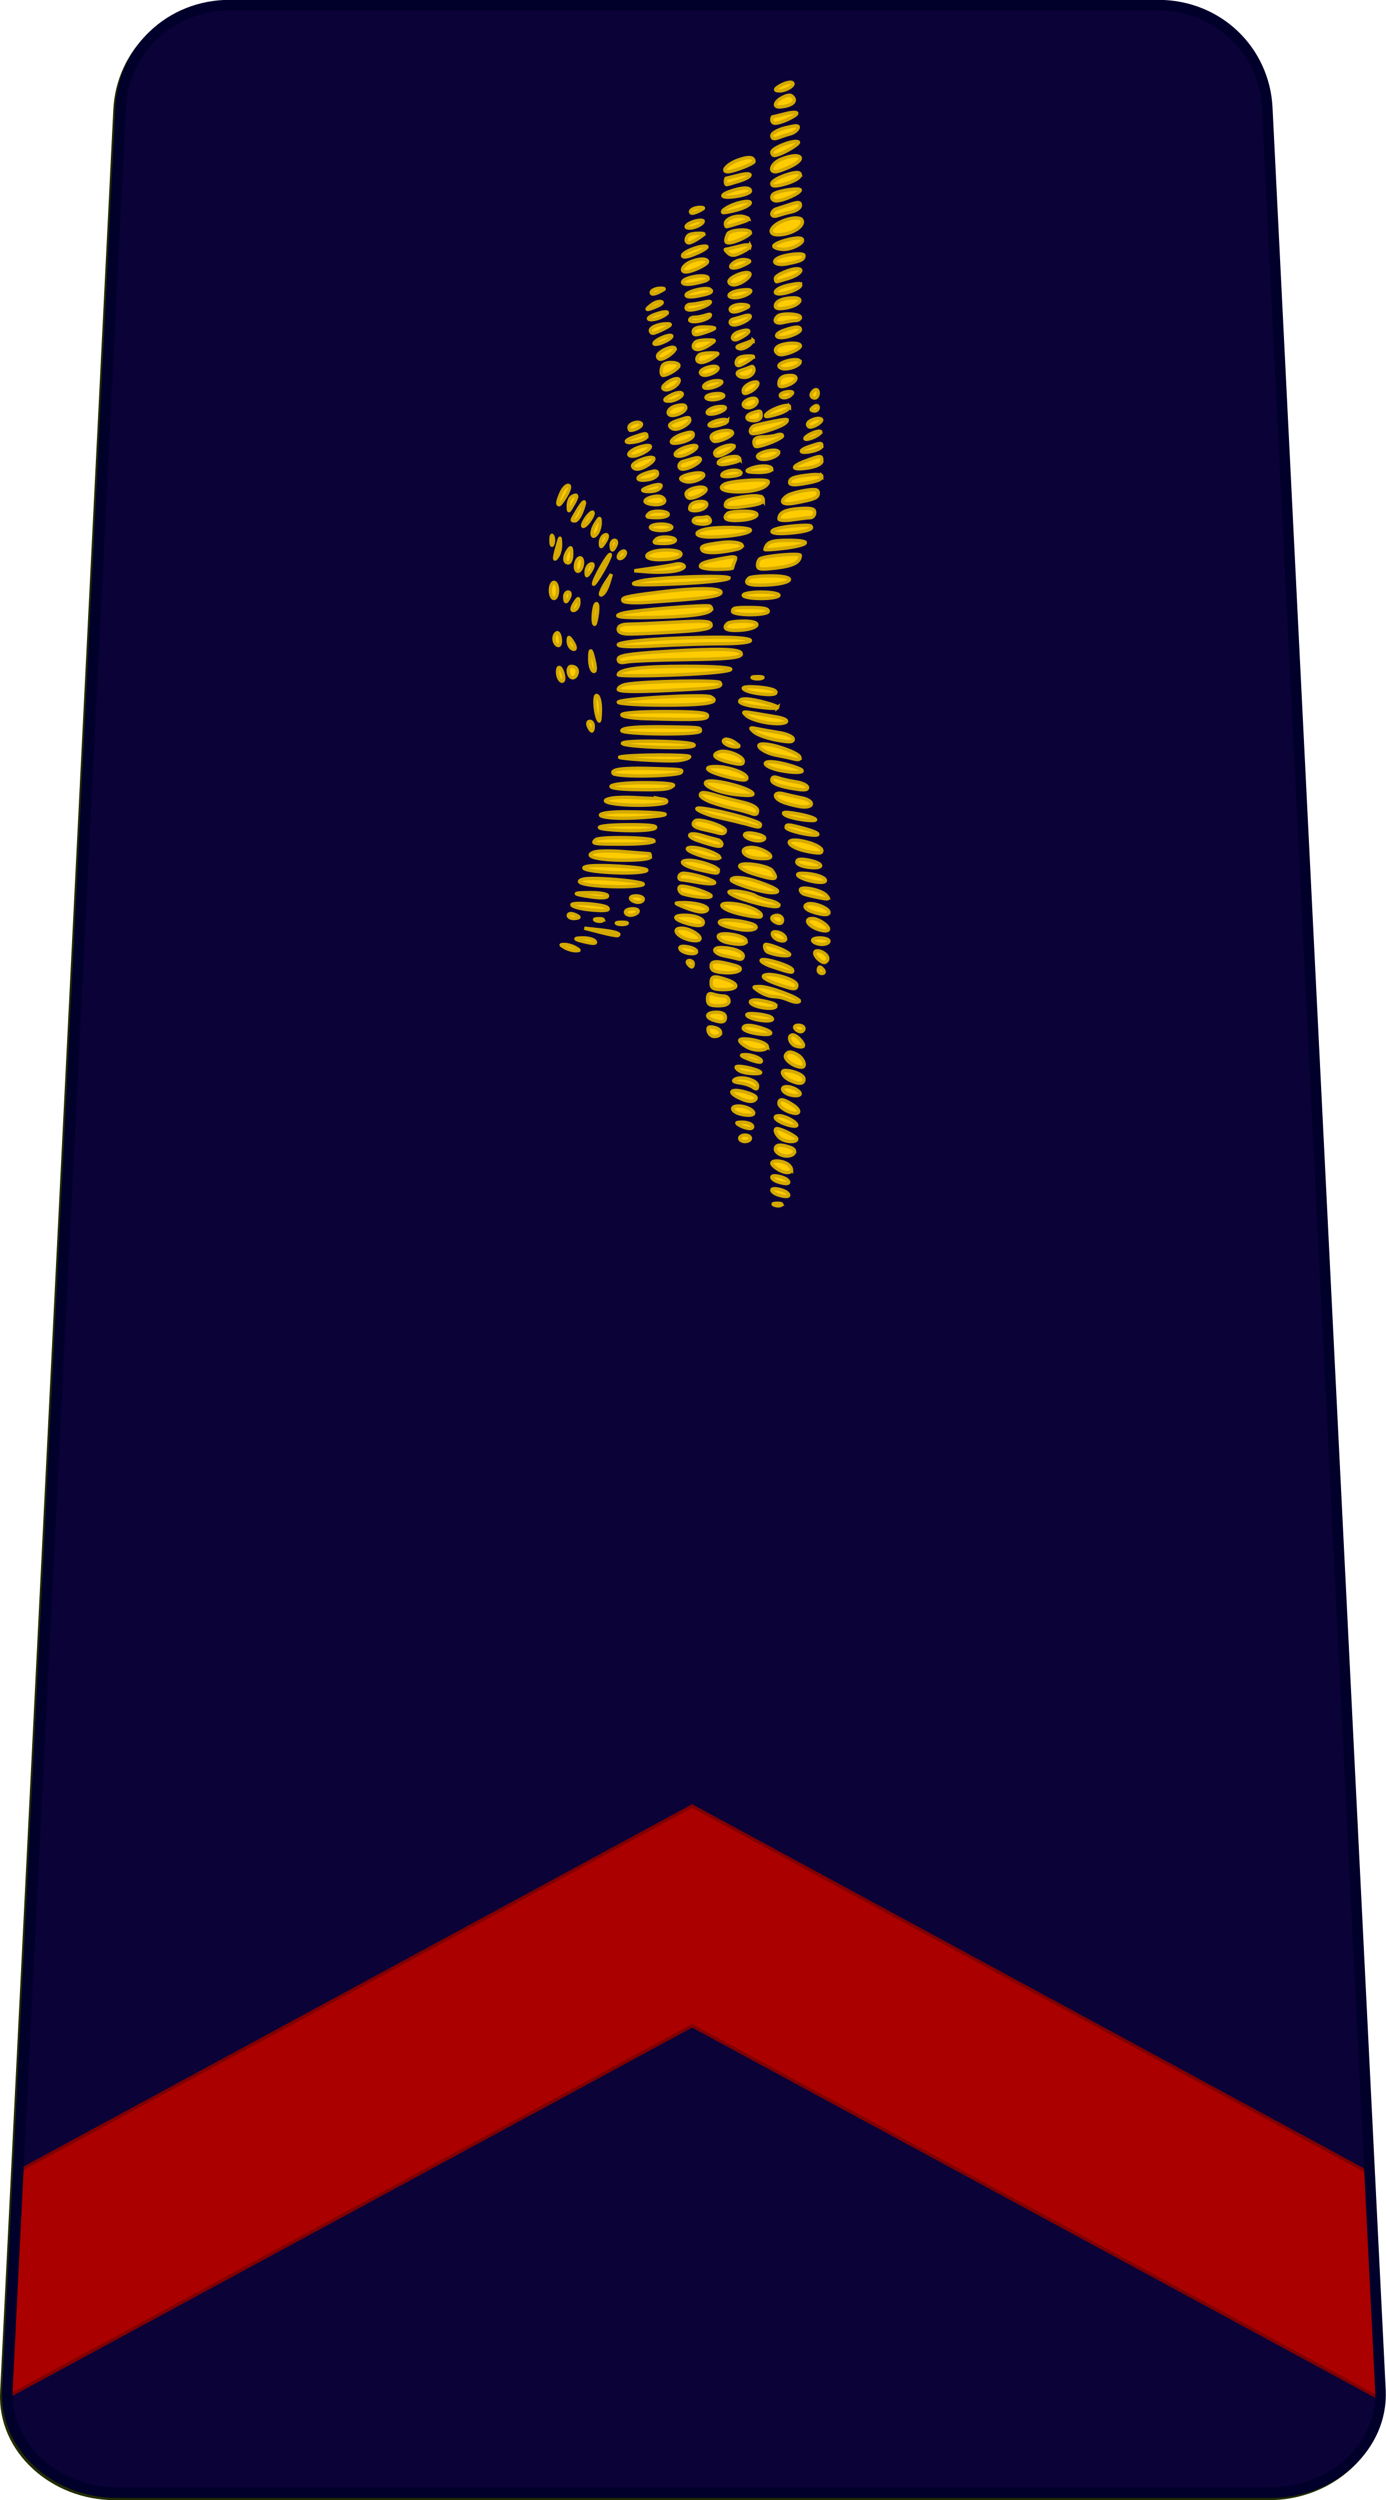
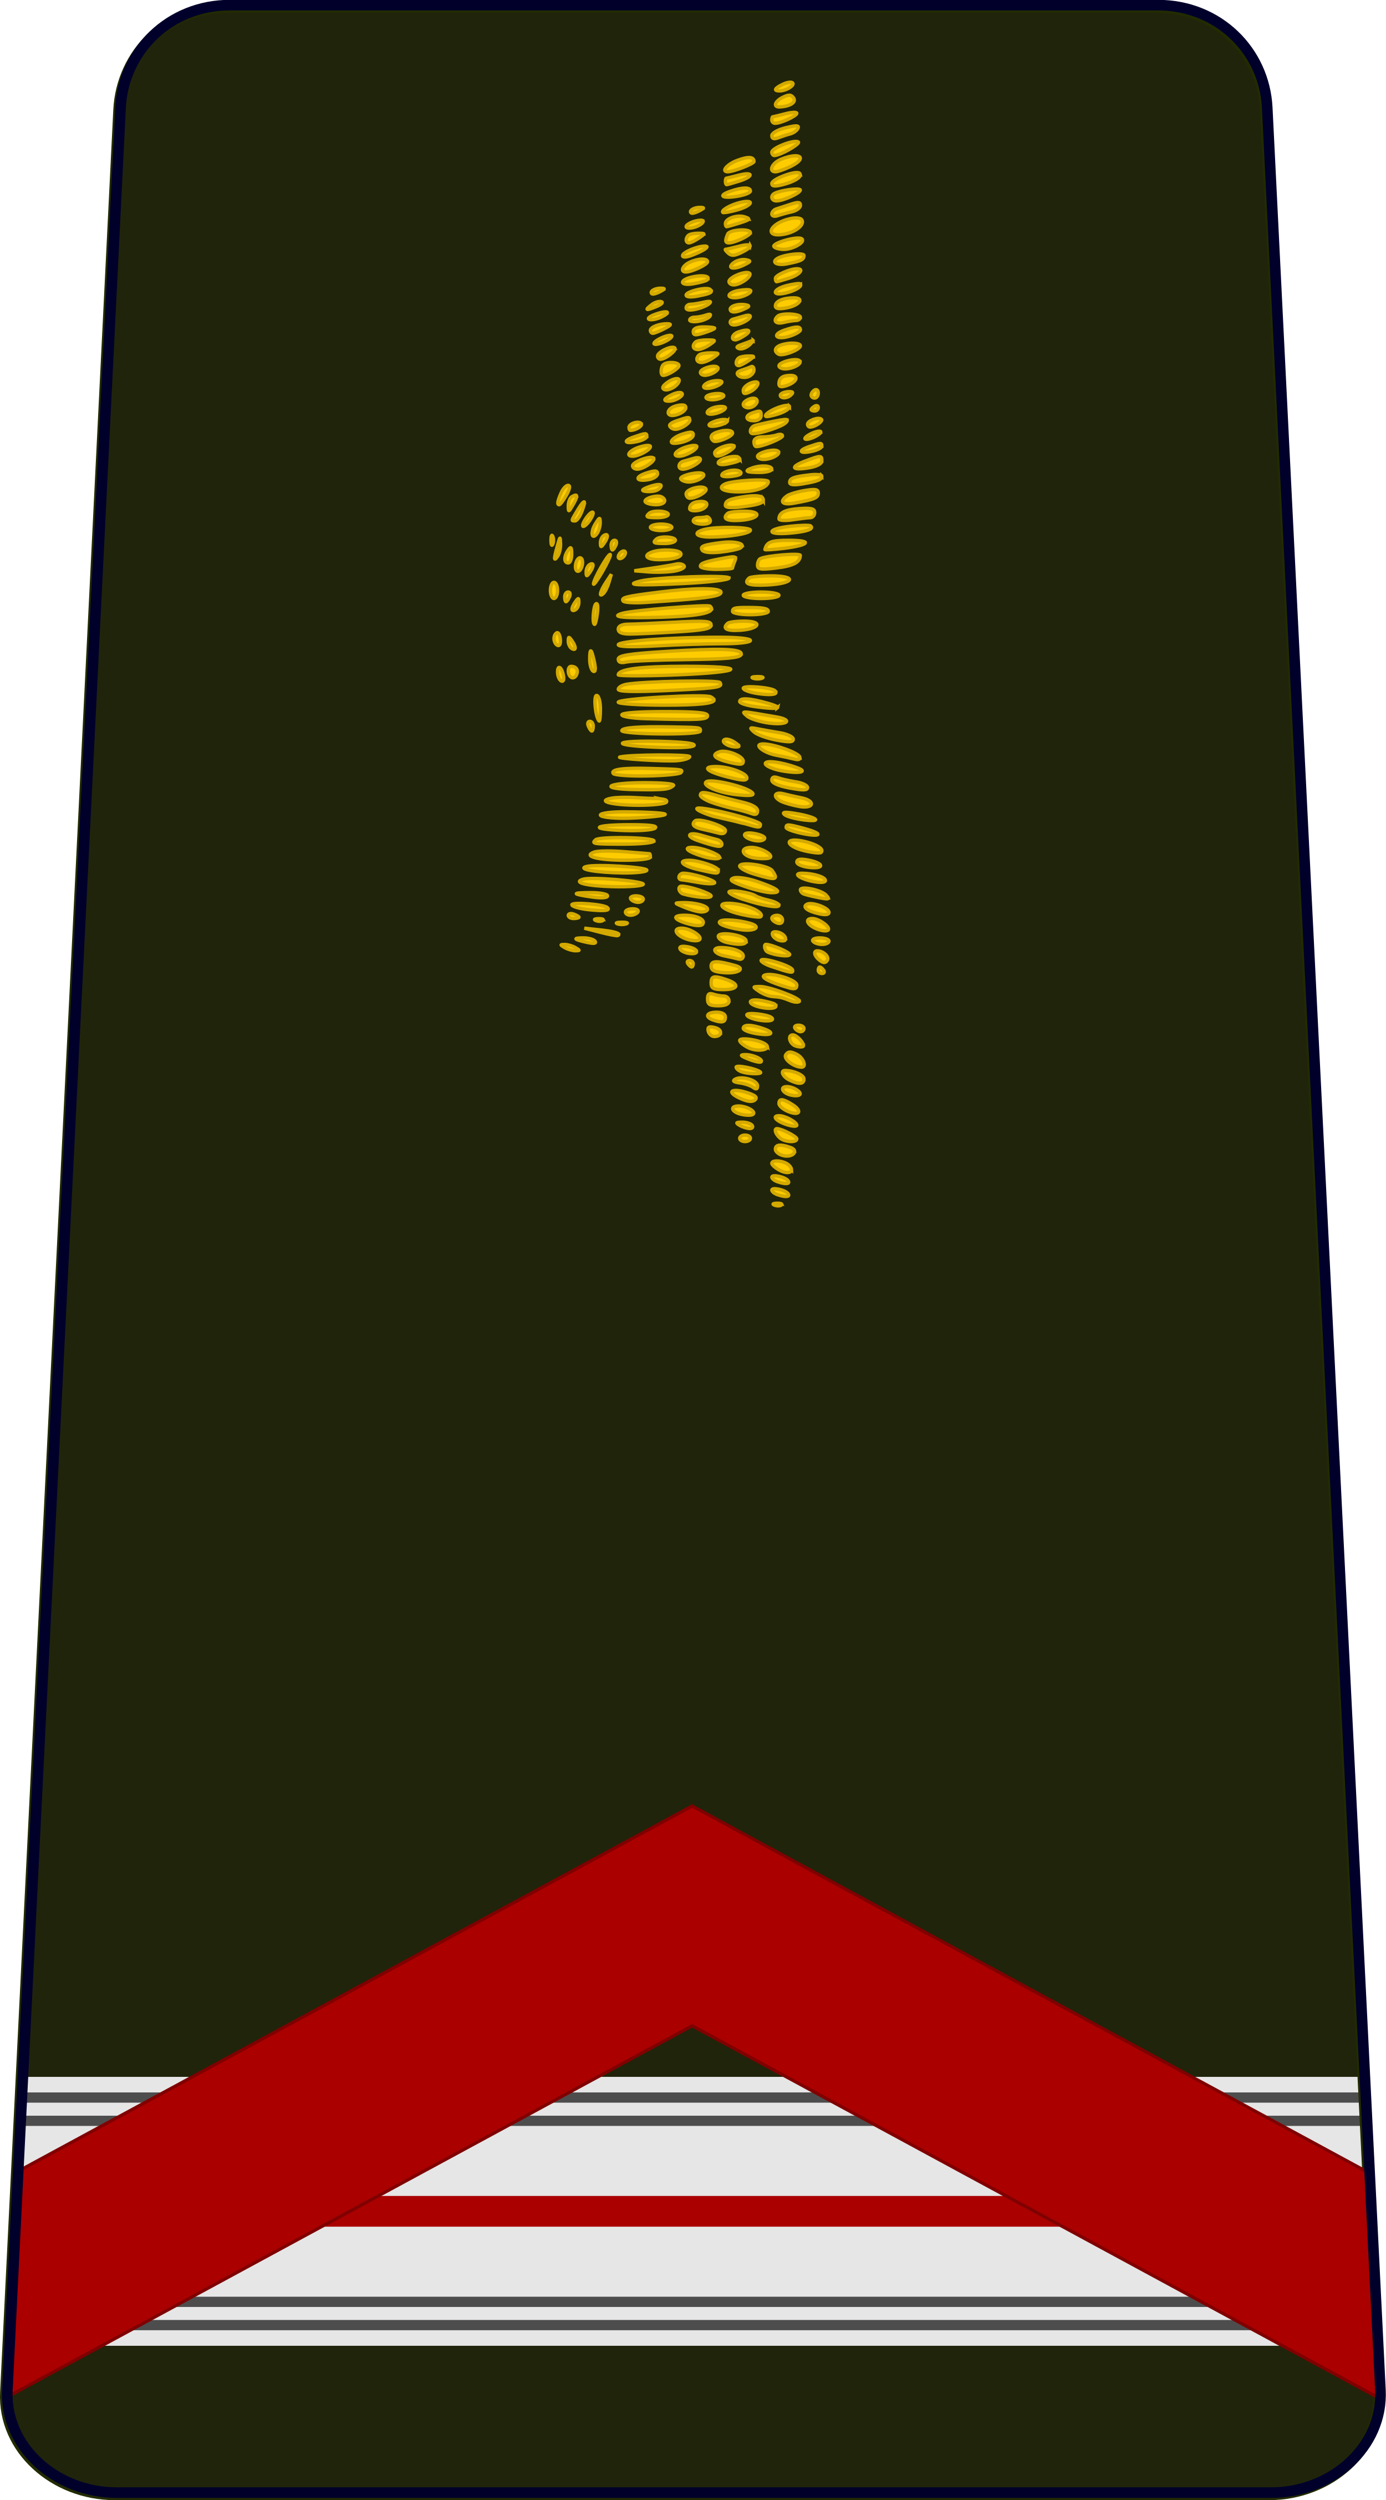
<svg xmlns="http://www.w3.org/2000/svg" xmlns:ns1="http://sodipodi.sourceforge.net/DTD/sodipodi-0.dtd" xmlns:ns2="http://www.inkscape.org/namespaces/inkscape" width="159.283" height="287.235" id="svg2" ns1:version="0.32" ns2:version="0.92.1 r15371" ns1:docname="Airforce-FRA-OR-02.svg" version="1.0">
  <defs id="defs4" />
  <ns1:namedview id="base" pagecolor="#ffffff" bordercolor="#666666" borderopacity="1.0" ns2:pageopacity="0.0" ns2:pageshadow="2" ns2:zoom="1.979899" ns2:cx="56.417395" ns2:cy="115.43384" ns2:document-units="px" ns2:current-layer="layer1" showgrid="true" ns2:window-width="1366" ns2:window-height="705" ns2:window-x="-8" ns2:window-y="-8" fit-margin-top="0" fit-margin-left="0" fit-margin-right="0" fit-margin-bottom="0" ns2:window-maximized="1" ns2:snap-bbox="true" />
  <g ns2:label="Calque 1" ns2:groupmode="layer" id="layer1" transform="translate(-112.33,-70.292)">
    <g id="g11992">
      <g id="g10152" />
    </g>
    <g style="fill:#ffcc00;fill-opacity:1" id="g6367" transform="matrix(0.26,0,0,0.161,661.848,69.375)" />
    <g id="g11992-0" transform="translate(-202.88,3.858)">
      <g id="g10152-6" />
    </g>
    <path ns1:nodetypes="ccssscssscccc" ns2:connector-curvature="0" id="path4816-1" d="m 138.517,71.136 v 0 c -6.957,0 -12.235,5.263 -12.559,11.785 L 112.951,345.134 c -0.324,6.522 5.601,11.785 12.559,11.785 h 66.339 66.339 c 6.957,0 12.882,-5.263 12.559,-11.785 L 257.739,82.921 C 257.415,76.399 252.137,71.136 245.18,71.136 v 0 h -53.332 z" style="opacity:1;fill:#20240b;fill-opacity:1;stroke:none;stroke-width:4.866;stroke-linecap:round;stroke-linejoin:round;stroke-miterlimit:4;stroke-dasharray:none;stroke-dashoffset:0;stroke-opacity:1" />
-     <path style="opacity:1;fill:none;fill-opacity:1;stroke:none;stroke-width:4.866;stroke-linecap:round;stroke-linejoin:round;stroke-miterlimit:4;stroke-dasharray:none;stroke-dashoffset:0;stroke-opacity:1" d="m 138.517,71.136 v 0 c -6.957,0 -12.235,5.263 -12.559,11.785 L 112.951,345.134 c -0.324,6.522 5.601,11.785 12.559,11.785 h 66.339 66.339 c 6.957,0 12.882,-5.263 12.559,-11.785 L 257.739,82.921 C 257.415,76.399 252.137,71.136 245.18,71.136 v 0 h -53.332 z" id="path4950-1" ns2:connector-curvature="0" ns1:nodetypes="ccssscssscccc" />
    <path id="path5460-5" d="m 114.721,308.898 -1.536,30.897 h 157.351 l -1.536,-30.897 z" style="opacity:1;fill:#e6e6e6;fill-opacity:1;stroke:none;stroke-width:1.216;stroke-linecap:round;stroke-linejoin:round;stroke-miterlimit:4;stroke-dasharray:none;stroke-dashoffset:0;stroke-opacity:1" ns2:connector-curvature="0" />
    <path id="path5470-0" d="m 114.042,322.581 -0.174,3.529 h 155.986 l -0.174,-3.529 z" style="color:#000000;font-style:normal;font-variant:normal;font-weight:normal;font-stretch:normal;font-size:medium;line-height:normal;font-family:sans-serif;text-indent:0;text-align:start;text-decoration:none;text-decoration-line:none;text-decoration-style:solid;text-decoration-color:#000000;letter-spacing:normal;word-spacing:normal;text-transform:none;writing-mode:lr-tb;direction:ltr;baseline-shift:baseline;text-anchor:start;white-space:normal;clip-rule:nonzero;display:inline;overflow:visible;visibility:visible;opacity:1;isolation:auto;mix-blend-mode:normal;color-interpolation:sRGB;color-interpolation-filters:linearRGB;solid-color:#000000;solid-opacity:1;fill:#aa0000;fill-opacity:1;fill-rule:evenodd;stroke:none;stroke-width:3.647;stroke-linecap:butt;stroke-linejoin:miter;stroke-miterlimit:4;stroke-dasharray:none;stroke-dashoffset:0;stroke-opacity:1;color-rendering:auto;image-rendering:auto;shape-rendering:auto;text-rendering:auto;enable-background:accumulate" ns2:connector-curvature="0" />
    <path id="path5466-4" d="m 114.501,313.36 -0.059,1.176 H 269.28 L 269.221,313.36 H 114.501 Z" style="color:#000000;font-style:normal;font-variant:normal;font-weight:normal;font-stretch:normal;font-size:medium;line-height:normal;font-family:sans-serif;text-indent:0;text-align:start;text-decoration:none;text-decoration-line:none;text-decoration-style:solid;text-decoration-color:#000000;letter-spacing:normal;word-spacing:normal;text-transform:none;writing-mode:lr-tb;direction:ltr;baseline-shift:baseline;text-anchor:start;white-space:normal;clip-rule:nonzero;display:inline;overflow:visible;visibility:visible;opacity:1;isolation:auto;mix-blend-mode:normal;color-interpolation:sRGB;color-interpolation-filters:linearRGB;solid-color:#000000;solid-opacity:1;fill:#4d4d4d;fill-opacity:1;fill-rule:evenodd;stroke:none;stroke-width:1.216px;stroke-linecap:butt;stroke-linejoin:miter;stroke-miterlimit:4;stroke-dasharray:none;stroke-dashoffset:0;stroke-opacity:1;color-rendering:auto;image-rendering:auto;shape-rendering:auto;text-rendering:auto;enable-background:accumulate" ns2:connector-curvature="0" />
    <path id="path5468-2" d="m 114.633,310.688 -0.059,1.176 h 154.573 l -0.059,-1.176 H 114.633 Z" style="color:#000000;font-style:normal;font-variant:normal;font-weight:normal;font-stretch:normal;font-size:medium;line-height:normal;font-family:sans-serif;text-indent:0;text-align:start;text-decoration:none;text-decoration-line:none;text-decoration-style:solid;text-decoration-color:#000000;letter-spacing:normal;word-spacing:normal;text-transform:none;writing-mode:lr-tb;direction:ltr;baseline-shift:baseline;text-anchor:start;white-space:normal;clip-rule:nonzero;display:inline;overflow:visible;visibility:visible;opacity:1;isolation:auto;mix-blend-mode:normal;color-interpolation:sRGB;color-interpolation-filters:linearRGB;solid-color:#000000;solid-opacity:1;fill:#4d4d4d;fill-opacity:1;fill-rule:evenodd;stroke:none;stroke-width:1.216px;stroke-linecap:butt;stroke-linejoin:miter;stroke-miterlimit:4;stroke-dasharray:none;stroke-dashoffset:0;stroke-opacity:1;color-rendering:auto;image-rendering:auto;shape-rendering:auto;text-rendering:auto;enable-background:accumulate" ns2:connector-curvature="0" />
    <path id="path5464-9" d="m 113.468,334.157 -0.059,1.176 h 156.904 l -0.059,-1.176 H 113.468 Z" style="color:#000000;font-style:normal;font-variant:normal;font-weight:normal;font-stretch:normal;font-size:medium;line-height:normal;font-family:sans-serif;text-indent:0;text-align:start;text-decoration:none;text-decoration-line:none;text-decoration-style:solid;text-decoration-color:#000000;letter-spacing:normal;word-spacing:normal;text-transform:none;writing-mode:lr-tb;direction:ltr;baseline-shift:baseline;text-anchor:start;white-space:normal;clip-rule:nonzero;display:inline;overflow:visible;visibility:visible;opacity:1;isolation:auto;mix-blend-mode:normal;color-interpolation:sRGB;color-interpolation-filters:linearRGB;solid-color:#000000;solid-opacity:1;fill:#4d4d4d;fill-opacity:1;fill-rule:evenodd;stroke:none;stroke-width:1.216px;stroke-linecap:butt;stroke-linejoin:miter;stroke-miterlimit:4;stroke-dasharray:none;stroke-dashoffset:0;stroke-opacity:1;color-rendering:auto;image-rendering:auto;shape-rendering:auto;text-rendering:auto;enable-background:accumulate" ns2:connector-curvature="0" />
    <path id="path5462-9" d="m 113.335,336.829 -0.059,1.176 h 157.169 l -0.059,-1.176 H 113.336 Z" style="color:#000000;font-style:normal;font-variant:normal;font-weight:normal;font-stretch:normal;font-size:medium;line-height:normal;font-family:sans-serif;text-indent:0;text-align:start;text-decoration:none;text-decoration-line:none;text-decoration-style:solid;text-decoration-color:#000000;letter-spacing:normal;word-spacing:normal;text-transform:none;writing-mode:lr-tb;direction:ltr;baseline-shift:baseline;text-anchor:start;white-space:normal;clip-rule:nonzero;display:inline;overflow:visible;visibility:visible;opacity:1;isolation:auto;mix-blend-mode:normal;color-interpolation:sRGB;color-interpolation-filters:linearRGB;solid-color:#000000;solid-opacity:1;fill:#4d4d4d;fill-opacity:1;fill-rule:evenodd;stroke:none;stroke-width:1.216px;stroke-linecap:butt;stroke-linejoin:miter;stroke-miterlimit:4;stroke-dasharray:none;stroke-dashoffset:0;stroke-opacity:1;color-rendering:auto;image-rendering:auto;shape-rendering:auto;text-rendering:auto;enable-background:accumulate" ns2:connector-curvature="0" />
    <path style="opacity:1;fill:none;fill-opacity:1;stroke:#222b00;stroke-width:1.217;stroke-linecap:round;stroke-linejoin:round;stroke-miterlimit:4;stroke-dasharray:none;stroke-dashoffset:0;stroke-opacity:1" d="m 138.517,71.136 v 0 c -6.957,0 -12.235,5.263 -12.559,11.785 L 112.951,345.134 c -0.324,6.522 5.601,11.785 12.559,11.785 h 66.339 66.339 c 6.957,0 12.882,-5.263 12.559,-11.785 L 257.739,82.921 C 257.415,76.399 252.137,71.136 245.18,71.136 v 0 h -53.332 z" id="path4956-0" ns2:connector-curvature="0" ns1:nodetypes="ccssscssscccc" />
    <g style="fill:#ffcc00;fill-opacity:1" id="g6367-5" transform="matrix(0.26,0,0,0.161,458.968,73.233)" />
-     <path ns1:nodetypes="ccssscssscccc" ns2:connector-curvature="0" id="path4816-0" d="m 138.743,70.881 v 0 c -6.957,0 -12.235,5.263 -12.559,11.785 L 113.177,344.879 c -0.324,6.522 5.601,11.785 12.559,11.785 h 66.339 66.339 c 6.957,0 12.882,-5.263 12.559,-11.785 L 257.965,82.666 c -0.324,-6.522 -5.601,-11.785 -12.559,-11.785 v 0 h -53.332 z" style="opacity:1;fill:#0b0238;fill-opacity:1;stroke:none;stroke-width:4.866;stroke-linecap:round;stroke-linejoin:round;stroke-miterlimit:4;stroke-dasharray:none;stroke-dashoffset:0;stroke-opacity:1" />
    <path id="path4948" d="m 114.423,319.737 -1.246,25.142 c -0.013,0.254 0.126,0.466 0.132,0.716 l 78.56,-42.564 78.933,42.766 c 0.015,-0.319 0.185,-0.592 0.169,-0.918 l -1.236,-24.912 -77.866,-42.188 z" style="fill:#aa0000;fill-rule:evenodd;stroke:#800000;stroke-width:0.365;stroke-linecap:butt;stroke-linejoin:miter;stroke-miterlimit:4;stroke-dasharray:none;stroke-opacity:1;fill-opacity:1" ns2:connector-curvature="0" />
-     <path style="opacity:1;fill:none;fill-opacity:1;stroke:none;stroke-width:4.866;stroke-linecap:round;stroke-linejoin:round;stroke-miterlimit:4;stroke-dasharray:none;stroke-dashoffset:0;stroke-opacity:1" d="m 138.743,70.881 v 0 c -6.957,0 -12.235,5.263 -12.559,11.785 L 113.177,344.879 c -0.324,6.522 5.601,11.785 12.559,11.785 h 66.339 66.339 c 6.957,0 12.882,-5.263 12.559,-11.785 L 257.965,82.666 c -0.324,-6.522 -5.601,-11.785 -12.559,-11.785 v 0 h -53.332 z" id="path4950-7" ns2:connector-curvature="0" ns1:nodetypes="ccssscssscccc" />
    <path style="opacity:1;fill:none;fill-opacity:1;stroke:#00002b;stroke-width:1.217;stroke-linecap:round;stroke-linejoin:round;stroke-miterlimit:4;stroke-dasharray:none;stroke-dashoffset:0;stroke-opacity:1" d="m 138.743,70.881 v 0 c -6.957,0 -12.235,5.263 -12.559,11.785 L 113.177,344.879 c -0.324,6.522 5.601,11.785 12.559,11.785 h 66.339 66.339 c 6.957,0 12.882,-5.263 12.559,-11.785 L 257.965,82.666 c -0.324,-6.522 -5.601,-11.785 -12.559,-11.785 v 0 h -53.332 z" id="path4956-4" ns2:connector-curvature="0" ns1:nodetypes="ccssscssscccc" />
    <g id="g11992-9" transform="translate(-401.94,20.297)">
      <g id="g10152-1" />
    </g>
    <g style="fill:#ffcc00;fill-opacity:1" id="g6367-8" transform="matrix(0.26,0,0,0.161,259.908,89.672)" />
    <path style="fill:#ffcc00;fill-opacity:1;stroke:#d4aa00;stroke-width:0.39;stroke-miterlimit:4;stroke-dasharray:none;stroke-opacity:1" d="m 207.597,175.11 c 1e-5,-0.52 -1.976,-1.244 -2.539,-0.928 -0.562,0.314 0.052,0.787 1.411,1.091 0.731,0.163 1.129,0.11 1.129,-0.162 z m 0,3.308 c 1e-5,-0.204 -0.474,-0.371 -1.052,-0.371 -0.596,0 -0.939,0.161 -0.795,0.371 0.14,0.204 0.614,0.371 1.052,0.371 0.438,0 0.795,-0.167 0.795,-0.371 z m -0.051,-1.416 c -0.039,-0.408 -1.178,-1.184 -1.872,-1.184 -0.903,0 -0.602,0.735 0.487,1.184 0.565,0.233 1.166,0.303 1.334,0.151 0.044,-0.04 0.057,-0.093 0.051,-0.151 z m -0.038,-3.563 c -0.026,-0.07 -0.116,-0.174 -0.244,-0.313 -0.548,-0.597 -2.95,-1.089 -2.95,-0.604 1e-5,0.157 0.139,0.351 0.308,0.441 0.169,0.09 0.946,0.288 1.731,0.441 0.781,0.152 1.122,0.203 1.154,0.093 0.005,-0.017 0.009,-0.035 0,-0.058 z m -0.051,7.022 c 0.037,-0.397 -0.573,-0.917 -1.193,-0.928 -0.506,-0.009 -0.351,0.625 0.269,1.091 0.439,0.33 0.649,0.327 0.872,0 0.034,-0.05 0.046,-0.106 0.051,-0.162 z m -0.269,-9.006 c 2e-5,-0.401 -1.345,-0.827 -2.655,-0.836 -1.194,-0.008 -0.242,0.678 1.334,0.963 0.789,0.143 1.321,0.096 1.321,-0.128 z m -0.141,10.446 c -0.008,-0.044 -0.029,-0.088 -0.064,-0.139 -0.139,-0.204 -0.337,-0.371 -0.436,-0.371 -0.1,0 -0.18,0.167 -0.18,0.371 0,0.204 0.197,0.371 0.436,0.371 0.179,0 0.268,-0.099 0.244,-0.232 z m -0.269,-60.352 c 1e-5,-0.419 -0.122,-0.408 -1.475,0.058 -1.368,0.471 -1.073,0.856 0.398,0.522 0.591,-0.134 1.077,-0.398 1.077,-0.58 z m 0,1.706 c 1e-5,-0.671 -0.093,-0.68 -1.924,0.012 -1.797,0.68 -1.543,1.106 0.462,0.766 0.875,-0.149 1.462,-0.453 1.462,-0.778 z m 0,1.729 c 1e-5,-0.157 -0.6,-0.221 -1.334,-0.139 -1.892,0.211 -2.36,0.387 -2.36,0.87 1e-5,0.289 0.48,0.34 1.526,0.162 1.713,-0.291 2.167,-0.475 2.167,-0.894 z m 0,43.001 c -0.067,-0.364 -0.957,-0.813 -2.206,-1.068 -2.167,-0.442 -1.99,0.582 0.192,1.114 0.926,0.226 1.792,0.316 1.924,0.197 0.078,-0.071 0.105,-0.16 0.09,-0.244 z m -0.013,-49.442 c 0.001,-0.018 -0.007,-0.03 -0.013,-0.046 -0.006,-0.017 -0.023,-0.033 -0.038,-0.046 -0.323,-0.293 -1.578,0.168 -1.578,0.58 1e-5,0.182 0.139,0.328 0.308,0.325 0.494,-0.009 1.298,-0.537 1.321,-0.812 z m -0.103,1.37 c -0.001,-0.018 -0.011,-0.034 -0.026,-0.046 -0.113,-0.102 -0.6,0.006 -1.09,0.244 -0.49,0.237 -0.805,0.513 -0.693,0.615 0.113,0.102 0.613,-0.006 1.103,-0.244 0.429,-0.208 0.715,-0.444 0.705,-0.569 z m -0.026,49.814 c -0.032,-0.194 -0.523,-0.458 -1.436,-0.627 -0.917,-0.17 -1.295,-0.099 -1.295,0.232 1e-5,0.261 0.635,0.53 1.436,0.615 0.901,0.095 1.327,-0.026 1.295,-0.221 z m -0.269,-54.282 c 1e-5,-0.318 -0.185,-0.474 -0.41,-0.348 -0.226,0.126 -0.41,0.388 -0.41,0.58 1e-5,0.192 0.185,0.348 0.41,0.348 0.226,0 0.41,-0.262 0.41,-0.58 z m 0,1.671 c 1e-5,-0.216 -0.185,-0.289 -0.41,-0.163 -0.226,0.126 -0.41,0.305 -0.41,0.395 1e-5,0.09 0.185,0.162 0.41,0.162 0.226,0 0.41,-0.178 0.41,-0.395 z m 0,9.819 c 1e-5,-0.431 -0.33,-0.487 -1.539,-0.29 -0.846,0.138 -1.77,0.412 -2.052,0.615 -0.942,0.677 -0.542,1.084 0.821,0.836 2.369,-0.431 2.77,-0.602 2.77,-1.161 z m -0.051,39.171 c -0.072,-0.138 -0.577,-0.366 -1.539,-0.627 -1.891,-0.513 -2.103,-0.52 -2.103,-0.116 1e-5,0.17 0.831,0.474 1.847,0.685 1.27,0.263 1.888,0.236 1.796,0.058 z m -0.257,-1.625 c 0.006,-0.014 -0.004,-0.03 -0.013,-0.046 -0.098,-0.171 -0.975,-0.475 -2.347,-0.696 -1.159,-0.187 -1.521,-0.153 -1.231,0.128 0.226,0.219 1.241,0.501 2.257,0.627 0.877,0.108 1.295,0.085 1.334,-0.012 z m -0.103,-35.294 c 0,-0.456 -0.379,-0.557 -1.744,-0.464 -1.656,0.112 -2.346,0.453 -2.36,1.184 -0.004,0.18 0.693,0.231 1.539,0.104 0.846,-0.127 1.77,-0.241 2.052,-0.244 0.282,-0.002 0.513,-0.26 0.513,-0.58 z m -0.359,1.706 c 0.001,-0.019 -0.007,-0.039 -0.013,-0.058 -0.013,-0.044 -0.051,-0.081 -0.103,-0.128 -0.107,-0.097 -1.15,-0.079 -2.321,0.046 -2.767,0.297 -2.839,1.029 -0.077,0.789 1.625,-0.141 2.488,-0.368 2.514,-0.65 z m -0.026,31.696 c -0.049,-0.227 -0.418,-0.493 -1.154,-0.638 -0.621,-0.123 -1.544,-0.333 -2.052,-0.464 -1.102,-0.284 -1.26,0.406 -0.205,0.894 0.395,0.183 1.318,0.443 2.052,0.569 0.952,0.163 1.423,-0.068 1.359,-0.36 z m -0.436,-1.822 c 1e-5,-0.244 -0.6,-0.538 -1.334,-0.65 -0.734,-0.111 -1.657,-0.323 -2.052,-0.464 -0.479,-0.171 -0.718,-0.082 -0.718,0.267 1e-5,0.33 0.759,0.666 2.052,0.905 1.553,0.288 2.052,0.278 2.052,-0.058 z m -0.257,-28.145 c -0.05,-0.151 -0.66,-0.255 -1.885,-0.255 -2.057,1e-5 -2.536,0.182 -2.757,1.056 -0.018,0.07 0.944,0.014 2.129,-0.128 1.715,-0.206 2.579,-0.479 2.514,-0.673 z m -0.128,59.911 c -0.031,-0.359 -0.387,-0.89 -0.898,-1.137 -0.68,-0.329 -0.953,-0.318 -1.218,0.07 -0.311,0.455 0.853,1.388 1.783,1.428 0.255,0.011 0.352,-0.144 0.333,-0.36 z m -0.026,-92.896 c 0,-0.347 -2.17,-0.128 -2.975,0.302 -0.86,0.458 -0.181,0.896 1.026,0.662 1.625,-0.315 1.949,-0.474 1.949,-0.963 z m 0,88.811 c 0,-0.204 -0.289,-0.371 -0.641,-0.371 -0.352,0 -0.524,0.167 -0.385,0.371 0.14,0.204 0.429,0.371 0.641,0.371 0.212,0 0.385,-0.167 0.385,-0.371 z m 0,5.803 c 0,-0.44 -1.136,-0.958 -2.155,-0.975 -0.613,-0.01 -0.288,0.727 0.487,1.103 1.088,0.527 1.667,0.484 1.667,-0.128 z m -0.051,-3.865 c -0.018,-0.366 -0.814,-1.195 -1.231,-1.195 -0.637,0 -0.39,1.023 0.308,1.265 0.371,0.129 0.772,0.148 0.885,0.046 0.033,-0.03 0.041,-0.064 0.038,-0.116 z m -0.115,-92.525 c -0.012,-0.056 -0.043,-0.111 -0.115,-0.151 -0.553,-0.309 -3.435,0.526 -3.168,0.917 0.118,0.172 0.621,0.313 1.129,0.313 0.971,0 2.239,-0.69 2.155,-1.079 z m -0.013,-2.112 c -0.006,-0.08 -0.04,-0.159 -0.09,-0.232 -0.13,-0.191 -0.726,-0.24 -1.321,-0.104 -2.361,0.536 -3.064,2.181 -0.77,1.799 1.231,-0.205 2.22,-0.899 2.18,-1.462 z m -0.026,63.114 c 0.011,-0.095 -0.174,-0.222 -0.616,-0.383 -1.864,-0.681 -3.786,-0.9 -3.604,-0.406 0.091,0.247 0.89,0.589 1.77,0.754 1.426,0.268 2.425,0.243 2.45,0.035 z m -0.167,-57.52 c -0.014,-0.106 -0.148,-0.174 -0.423,-0.174 -0.816,0 -2.488,0.741 -2.488,1.103 1e-5,0.209 0.062,0.383 0.141,0.383 0.079,0 0.726,-0.182 1.436,-0.406 0.824,-0.26 1.365,-0.673 1.334,-0.905 z m 0,1.671 c -0.004,-0.04 -0.023,-0.085 -0.064,-0.116 -0.098,-0.075 -0.78,0.018 -1.513,0.197 -1.642,0.402 -1.839,1.236 -0.205,0.87 0.998,-0.223 1.813,-0.673 1.783,-0.952 z m -0.038,-9.122 c 1e-5,-0.397 -0.247,-0.419 -1.129,-0.128 -0.621,0.205 -1.359,0.444 -1.642,0.534 -0.282,0.09 -0.513,0.348 -0.513,0.58 1e-5,0.234 0.292,0.323 0.654,0.197 0.36,-0.125 1.098,-0.329 1.642,-0.453 0.543,-0.123 0.988,-0.452 0.988,-0.731 z m 0,12.848 c 1e-5,-0.412 -2.171,-0.519 -2.604,-0.128 -0.59,0.534 -0.223,0.944 0.654,0.731 0.508,-0.123 1.154,-0.229 1.436,-0.232 0.282,-0.003 0.513,-0.167 0.513,-0.371 z m 0,1.451 c 1e-5,-0.433 -0.512,-0.424 -1.847,0.035 -1.515,0.521 -0.93,1.172 0.616,0.685 0.672,-0.212 1.231,-0.535 1.231,-0.72 z m 0,1.834 c 1e-5,-0.363 -1.292,-0.419 -2.232,-0.093 -0.724,0.251 -0.847,0.733 -0.269,1.056 0.461,0.258 2.501,-0.526 2.501,-0.963 z m -0.013,-21.588 c -0.059,-0.331 -0.921,-0.378 -2.232,0.162 -1.027,0.424 -1.46,1.428 -0.616,1.428 0.237,0 0.976,-0.257 1.642,-0.569 0.803,-0.376 1.174,-0.717 1.206,-0.952 0.004,-0.025 0.004,-0.048 0,-0.07 z m 0,1.892 c -0.012,-0.051 -0.041,-0.095 -0.09,-0.139 -0.396,-0.358 -3.181,0.678 -3.181,1.184 1e-5,0.337 0.345,0.366 1.308,0.116 1.252,-0.325 2.044,-0.807 1.962,-1.161 z m 0,1.799 c 0.003,-0.285 -2.263,0.01 -2.963,0.383 -0.505,0.269 -0.357,0.859 0.218,0.859 0.788,0 2.741,-0.885 2.745,-1.242 z m 0,41.968 c 0.006,-0.297 -3.952,0.033 -4.604,0.383 -0.169,0.091 -0.308,0.422 -0.308,0.743 10e-6,0.488 0.344,0.541 2.142,0.325 1.977,-0.237 2.754,-0.644 2.77,-1.451 z m -0.013,-22.237 c -0.003,-0.048 -0.032,-0.087 -0.077,-0.128 -0.386,-0.349 -2.36,0.147 -2.36,0.592 0,0.2 0.323,0.351 0.718,0.348 0.815,-0.006 1.739,-0.478 1.719,-0.812 z m 0,84.098 c 0.002,-0.311 -0.854,-0.817 -1.513,-0.824 -0.832,-0.009 -0.592,0.674 0.333,0.94 0.468,0.135 0.97,0.132 1.116,0 0.038,-0.035 0.064,-0.072 0.064,-0.116 z m -0.026,-38.614 c -0.004,-0.03 -0.013,-0.057 -0.026,-0.093 -0.181,-0.49 -2.949,-1.477 -4.181,-1.486 -1.235,-0.009 -0.041,1.017 1.513,1.3 0.718,0.131 1.643,0.333 2.065,0.441 0.426,0.109 0.65,0.044 0.628,-0.162 z m -0.013,-52.541 c 3.3e-4,-0.169 -0.215,-0.29 -0.693,-0.29 -1.222,0 -2.116,0.386 -2.116,0.917 1e-5,0.332 0.377,0.402 1.295,0.232 0.917,-0.17 1.513,-0.577 1.513,-0.859 z m -0.051,80.477 c -0.139,-0.407 -3.508,-1.662 -4.54,-1.648 -0.87,0.011 -0.869,0.024 -0.09,0.557 0.438,0.3 1.131,0.566 1.539,0.592 0.887,0.055 1.128,0.117 2.091,0.499 0.405,0.161 0.852,0.192 0.988,0.07 0.021,-0.019 0.022,-0.042 0.013,-0.07 z m -0.09,12.651 c -0.035,-0.183 -0.259,-0.448 -0.705,-0.731 -1.11,-0.703 -1.556,-0.735 -1.552,-0.116 0.001,0.255 0.464,0.658 1.026,0.894 0.829,0.348 1.29,0.258 1.231,-0.046 z m -0.013,-111.292 c -0.001,-0.02 -0.017,-0.035 -0.038,-0.046 -0.508,-0.284 -3.027,0.7 -3.027,1.184 1e-5,0.214 0.139,0.392 0.308,0.383 0.684,-0.035 2.777,-1.217 2.757,-1.52 z m -0.026,-1.718 c 0.024,-0.238 -0.348,-0.216 -1.436,0.046 -0.897,0.217 -1.603,0.614 -1.603,0.905 0,0.35 0.235,0.435 0.718,0.255 0.395,-0.147 1.019,-0.354 1.398,-0.453 0.379,-0.099 0.778,-0.386 0.885,-0.638 0.019,-0.045 0.035,-0.082 0.038,-0.116 z m -0.167,-1.613 c 1e-5,-0.157 -0.602,-0.132 -1.334,0.058 -0.732,0.19 -1.379,0.348 -1.436,0.348 -0.058,0 -0.103,0.167 -0.103,0.371 0,0.204 0.17,0.371 0.385,0.371 0.657,0 2.488,-0.845 2.488,-1.149 z m 0,100.161 c 1e-5,-0.635 -3.017,-1.529 -3.758,-1.114 -0.429,0.24 0.726,0.815 2.86,1.428 0.655,0.188 0.898,0.101 0.898,-0.313 z m 0,16.098 c 1e-5,-0.365 -1.352,-1.091 -2.026,-1.091 -0.875,0 -0.406,0.588 0.795,0.998 0.677,0.231 1.231,0.272 1.231,0.093 z m 0,1.567 c 1e-5,-0.27 -1.759,-1.172 -2.283,-1.172 -0.358,0 -0.18,0.603 0.308,1.045 0.561,0.508 1.975,0.598 1.975,0.128 z m -0.103,-87.441 c -0.038,-0.156 -0.233,-0.267 -0.616,-0.267 -0.919,0 -1.334,0.301 -1.334,0.975 1e-5,0.342 0.26,0.399 0.898,0.186 0.728,-0.244 1.114,-0.634 1.052,-0.894 z m -0.154,88.857 c -0.018,-0.158 -0.169,-0.315 -0.487,-0.429 -1.142,-0.41 -1.719,-0.339 -1.719,0.209 0,0.283 0.411,0.613 0.911,0.731 0.762,0.18 1.336,-0.163 1.295,-0.511 z m -0.038,-120.82 c -0.01,-0.061 -0.035,-0.124 -0.077,-0.186 -0.268,-0.392 -0.537,-0.411 -1.218,-0.081 -0.954,0.462 -1.177,1.156 -0.359,1.114 1.036,-0.053 1.725,-0.423 1.654,-0.847 z m -0.115,73.479 c 1e-5,-0.259 -0.693,-0.592 -1.539,-0.731 -0.846,-0.139 -2.001,-0.339 -2.565,-0.453 -0.916,-0.184 -0.96,-0.145 -0.41,0.36 0.339,0.311 1.493,0.728 2.565,0.928 1.512,0.282 1.949,0.261 1.949,-0.104 z m -0.026,-75.289 c 1.2e-4,-0.044 -0.026,-0.082 -0.064,-0.116 -0.143,-0.13 -0.645,-0.054 -1.116,0.174 -0.968,0.469 -1.092,0.763 -0.333,0.754 0.655,-0.007 1.513,-0.504 1.513,-0.812 z m -0.039,101.926 c -0.001,-0.038 -0.006,-0.085 -0.026,-0.139 -0.181,-0.491 -3.604,-1.505 -3.604,-1.068 0,0.158 0.508,0.463 1.129,0.673 1.998,0.676 2.51,0.804 2.501,0.534 z m -0.013,-66.411 c 0.028,-0.106 -0.109,-0.151 -0.398,-0.151 -0.346,0 -0.759,0.118 -0.923,0.267 -0.165,0.149 -0.093,0.34 0.167,0.418 0.26,0.078 0.685,-0.04 0.936,-0.267 0.126,-0.114 0.201,-0.203 0.218,-0.267 z m -0.115,89.24 c -0.003,-0.129 -0.086,-0.29 -0.257,-0.476 -0.503,-0.548 -2.014,-0.732 -2.014,-0.244 0,0.155 0.373,0.494 0.834,0.754 0.781,0.441 1.443,0.352 1.436,-0.035 z m -0.218,-24.721 c 1e-5,-0.271 -2.093,-1.161 -2.732,-1.161 -0.276,0 -0.139,0.704 0.167,0.859 0.785,0.399 2.565,0.608 2.565,0.302 z m -0.013,-62.94 c -0.001,-0.158 -0.282,-0.209 -0.911,-0.035 -1.015,0.282 -2.055,0.938 -1.821,1.149 0.082,0.074 0.723,-0.053 1.436,-0.279 0.824,-0.26 1.297,-0.633 1.295,-0.836 z m -0.013,19.858 c 10e-4,-0.017 -0.006,-0.03 -0.013,-0.046 -0.082,-0.204 -0.762,-0.371 -2.116,-0.371 -1.223,1e-5 -2.35,0.108 -2.501,0.244 -0.716,0.648 -0.078,0.903 2.052,0.801 1.667,-0.08 2.561,-0.374 2.578,-0.627 z m -0.09,69.208 c -0.008,-0.037 -0.032,-0.08 -0.064,-0.128 -0.301,-0.441 -1.872,-0.791 -1.872,-0.418 1e-5,0.163 0.284,0.398 0.641,0.522 0.815,0.283 1.35,0.281 1.295,0.023 z m 0,1.486 c -0.008,-0.037 -0.032,-0.08 -0.064,-0.128 -0.301,-0.441 -1.872,-0.791 -1.872,-0.418 1e-5,0.163 0.284,0.398 0.641,0.522 0.815,0.283 1.35,0.281 1.295,0.023 z m -0.154,-89.008 c -0.031,-0.129 -0.443,-0.084 -1.462,0.116 -0.969,0.19 -1.988,0.42 -2.27,0.511 -0.55,0.176 -0.717,0.932 -0.205,0.928 0.929,-0.006 3.364,-0.822 3.771,-1.265 0.124,-0.135 0.181,-0.231 0.167,-0.29 z m -0.09,34.552 c -0.055,-0.148 -0.422,-0.322 -1.18,-0.453 -4.191,-0.723 -4.041,-0.718 -3.386,-0.116 0.339,0.311 1.493,0.683 2.565,0.824 1.315,0.173 2.093,-0.009 2.001,-0.255 z m -0.115,25 c -0.005,-0.034 -0.011,-0.076 -0.026,-0.116 -0.101,-0.275 -0.521,-0.556 -0.923,-0.627 -0.468,-0.082 -0.656,0.052 -0.539,0.371 0.101,0.275 0.508,0.556 0.911,0.627 0.409,0.072 0.612,-0.017 0.577,-0.255 z m -0.346,-57.741 c 10e-6,-0.185 -0.297,-0.228 -0.654,-0.104 -0.357,0.124 -1.096,0.221 -1.642,0.221 -0.609,0 -0.988,0.215 -0.988,0.557 1e-5,0.306 0.116,0.557 0.269,0.557 0.728,0 3.014,-0.932 3.014,-1.23 z m 0,55.628 c 10e-6,-0.3 -0.277,-0.545 -0.616,-0.545 -0.339,0 -0.616,0.154 -0.616,0.337 1e-5,0.182 0.277,0.428 0.616,0.545 0.375,0.13 0.616,-0.004 0.616,-0.337 z m -0.077,32.648 c -0.031,-0.076 -0.253,-0.128 -0.577,-0.116 -0.478,0.018 -0.571,0.114 -0.244,0.232 0.296,0.107 0.646,0.089 0.782,-0.035 0.034,-0.031 0.049,-0.056 0.038,-0.081 z m -0.333,-69.962 c 1e-5,-0.204 -0.923,-0.371 -2.052,-0.371 -1.129,0 -2.052,0.167 -2.052,0.371 1e-5,0.204 0.923,0.371 2.052,0.371 1.129,0 2.052,-0.167 2.052,-0.371 z m 0,35.619 c 1e-5,-0.179 -0.508,-0.435 -1.129,-0.569 -0.621,-0.134 -1.313,-0.363 -1.539,-0.511 -0.633,-0.414 -3.078,-0.764 -3.078,-0.441 1e-5,0.158 0.693,0.523 1.539,0.801 2.336,0.766 4.207,1.083 4.207,0.72 z m -0.026,-52.042 c -0.003,-0.048 -0.032,-0.087 -0.077,-0.128 -0.386,-0.349 -2.36,0.147 -2.36,0.592 1e-5,0.2 0.323,0.351 0.718,0.348 0.815,-0.006 1.739,-0.478 1.719,-0.812 z m -0.128,29.317 c 0.018,-0.095 -0.318,-0.259 -1.077,-0.476 -2.118,-0.604 -3.283,-0.674 -3.283,-0.209 0,0.178 0.693,0.419 1.539,0.545 1.764,0.264 2.791,0.297 2.822,0.139 z m -0.013,21.077 c -0.073,-0.214 -0.883,-0.597 -2.385,-1.103 -1.07,-0.36 -2.262,-0.528 -2.668,-0.383 -0.568,0.202 -0.266,0.424 1.321,0.975 1.129,0.392 2.499,0.708 3.052,0.708 0.502,1.4e-4 0.723,-0.069 0.68,-0.197 z m -0.18,-22.795 c 0.002,-0.057 -0.031,-0.132 -0.115,-0.209 -0.428,-0.388 -3.642,-0.643 -3.642,-0.29 2e-5,0.204 0.76,0.48 1.693,0.615 1.272,0.184 2.056,0.131 2.065,-0.116 z m 0,36.014 c -0.001,-0.06 -0.043,-0.132 -0.128,-0.209 -0.111,-0.1 -0.796,-0.288 -1.513,-0.418 -1.705,-0.309 -1.742,0.451 -0.038,0.789 0.959,0.191 1.686,0.1 1.68,-0.162 z m -0.064,-14.821 c 0.014,-0.145 -0.118,-0.388 -0.359,-0.731 -0.43,-0.614 -3.745,-1.078 -3.745,-0.522 1e-5,0.215 0.693,0.61 1.539,0.87 1.803,0.554 2.534,0.703 2.565,0.383 z m -0.333,16.318 c -1e-5,-0.051 -0.036,-0.108 -0.115,-0.174 -0.439,-0.366 -2.834,-0.632 -2.834,-0.313 1e-5,0.195 0.582,0.463 1.295,0.592 0.961,0.174 1.655,0.115 1.654,-0.104 z m -0.077,-63.172 c 1e-5,-0.413 -1.231,-0.498 -2.232,-0.151 -1.019,0.354 -0.762,0.522 0.795,0.522 0.79,0 1.436,-0.167 1.436,-0.371 z m -0.128,44.487 c 1.4e-4,-0.02 -0.006,-0.036 -0.013,-0.058 -0.119,-0.383 -1.315,-0.975 -2.193,-0.975 -1.463,0 -1.145,1.008 0.385,1.219 0.734,0.101 1.502,0.086 1.706,-0.023 0.079,-0.042 0.115,-0.101 0.115,-0.162 z m 0,20.264 c -0.032,-0.124 -0.31,-0.294 -0.872,-0.487 -1.389,-0.478 -2.283,-0.484 -2.283,-0.023 1e-5,0.195 0.649,0.456 1.449,0.592 1.126,0.191 1.758,0.125 1.706,-0.081 z m -0.282,-63.323 c 1e-5,-0.381 -4.256,-0.126 -5.028,0.302 -0.84,0.465 -0.113,0.87 1.565,0.87 1.979,0 3.463,-0.503 3.463,-1.172 z m 0,14.914 c 1e-5,-0.351 -0.559,-0.453 -2.462,-0.453 -1.391,0 -1.642,0.068 -1.642,0.453 1e-5,0.204 0.923,0.371 2.052,0.371 1.129,0 2.052,-0.167 2.052,-0.371 z m -0.103,49.988 c -0.012,-0.068 -0.061,-0.136 -0.154,-0.221 -0.565,-0.511 -3.027,-0.899 -3.027,-0.476 1e-5,0.195 0.451,0.57 1,0.836 0.879,0.426 2.105,0.308 2.18,-0.07 0.004,-0.022 0.004,-0.047 0,-0.07 z m -0.308,-23.944 c 1e-5,-0.375 -1.922,-0.791 -2.257,-0.487 -0.31,0.281 0.678,0.794 1.539,0.801 0.395,0.003 0.718,-0.133 0.718,-0.313 z m -0.154,-38.834 c 0.001,-0.082 -0.034,-0.179 -0.103,-0.279 -0.158,-0.231 -0.921,-0.283 -1.911,-0.139 -1.904,0.275 -2.347,0.464 -2.347,1.021 1e-5,0.261 0.643,0.327 1.872,0.174 1.783,-0.221 2.484,-0.424 2.488,-0.778 z m -0.038,20.369 c -0.032,-0.054 -0.258,-0.093 -0.628,-0.093 -0.564,0 -0.795,0.083 -0.513,0.186 0.282,0.103 0.744,0.103 1.026,0 0.07,-0.026 0.106,-0.047 0.115,-0.07 0.004,-0.008 0.004,-0.015 0,-0.023 z m -0.18,44.057 c -0.042,-0.301 -1.114,-0.743 -1.885,-0.72 -0.635,0.019 -0.542,0.141 0.41,0.522 0.677,0.271 1.317,0.408 1.424,0.313 0.04,-0.035 0.057,-0.073 0.051,-0.116 z m -0.013,-16.725 c -0.015,-0.433 -1.372,-1.084 -2.847,-1.3 -2.547,-0.373 -2.093,0.593 0.564,1.195 1.099,0.249 2.094,0.368 2.206,0.267 0.056,-0.051 0.079,-0.101 0.077,-0.162 z m -0.026,-57.59 c -0.028,-0.42 -0.198,-0.406 -1,-0.128 -0.917,0.318 -0.799,0.894 0.18,0.894 0.456,0 0.821,-0.248 0.821,-0.557 0,-0.078 0.004,-0.149 0,-0.209 z m -0.051,75.638 c -0.004,-0.015 -0.02,-0.029 -0.038,-0.046 -0.426,-0.386 -2.783,-0.858 -2.783,-0.557 0,0.168 0.284,0.41 0.641,0.534 0.749,0.26 2.244,0.289 2.18,0.07 z m -0.026,-28.412 c -0.001,-0.035 -0.011,-0.075 -0.026,-0.116 -0.185,-0.503 -7.285,-2.222 -7.285,-1.764 10e-6,0.162 0.854,0.549 1.898,0.87 1.203,0.286 2.325,0.508 3.258,0.766 0.94,0.165 2.172,0.767 2.155,0.244 z m -0.295,-50.789 c -0.018,-0.078 -0.091,-0.128 -0.218,-0.128 -0.662,0 -1.462,0.544 -1.462,0.987 1e-5,0.415 0.178,0.439 0.821,0.128 0.53,-0.257 0.914,-0.753 0.859,-0.987 z m -0.038,49.141 c 10e-6,-0.374 -0.623,-0.727 -1.744,-0.987 -0.959,-0.222 -2.283,-0.572 -2.937,-0.766 -1.476,-0.438 -1.885,-0.441 -1.885,-0.023 2e-5,0.179 0.535,0.531 1.193,0.778 0.658,0.247 1.812,0.58 2.565,0.743 0.753,0.163 1.696,0.421 2.091,0.569 0.505,0.189 0.718,0.096 0.718,-0.313 z m 0,31.592 c 10e-6,-0.645 -1.853,-1.175 -2.591,-0.743 -0.322,0.188 -0.129,0.334 0.539,0.418 0.564,0.071 1.257,0.301 1.539,0.511 0.37,0.275 0.513,0.22 0.513,-0.186 z m -0.051,-78.597 c 0.017,-0.109 -0.013,-0.209 -0.103,-0.29 -0.338,-0.306 -1.488,0.17 -1.488,0.615 1e-5,0.211 0.265,0.383 0.59,0.383 0.49,0 0.95,-0.381 1,-0.708 z m -0.026,12.964 c -0.034,-0.205 -0.499,-0.371 -1.462,-0.371 -0.884,0 -1.735,0.108 -1.885,0.244 -0.672,0.608 -0.145,0.906 1.436,0.801 1.275,-0.085 1.954,-0.41 1.911,-0.673 z m 0,12.628 c -0.034,-0.205 -0.499,-0.371 -1.462,-0.371 -0.884,0 -1.735,0.108 -1.885,0.244 -0.672,0.608 -0.145,0.906 1.436,0.801 1.275,-0.085 1.954,-0.41 1.911,-0.673 z m -0.09,34.749 c -0.038,-0.129 -0.25,-0.279 -0.693,-0.406 -1.263,-0.363 -2.983,-0.496 -3.399,-0.267 -0.496,0.273 0.469,0.694 2.27,0.987 1.126,0.183 1.904,-0.029 1.821,-0.313 z m 0,19.614 c -0.048,-0.165 -0.326,-0.329 -0.821,-0.499 -2.08,-0.716 -2.764,-0.127 -0.795,0.685 0.733,0.302 1.221,0.334 1.501,0.081 0.07,-0.063 0.109,-0.134 0.115,-0.197 0.002,-0.024 0.007,-0.046 0,-0.07 z M 198.979,88.853 c 1e-5,-0.568 -0.674,-0.606 -1.962,-0.116 -1.158,0.441 -1.849,1.288 -1.052,1.288 0.649,0 3.014,-0.92 3.014,-1.172 z m 0,23.955 c 1e-5,-0.297 -0.139,-0.477 -0.308,-0.395 -0.169,0.083 -0.67,0.266 -1.103,0.406 -0.525,0.17 -0.646,0.379 -0.372,0.627 0.226,0.204 0.714,0.27 1.09,0.139 0.376,-0.131 0.693,-0.481 0.693,-0.778 z m -0.026,85.375 c 0.021,-0.334 -0.904,-0.818 -1.719,-0.824 -1.094,-0.009 -0.862,0.695 0.321,0.963 0.575,0.131 1.169,0.126 1.321,-0.012 0.045,-0.04 0.074,-0.08 0.077,-0.128 z m -0.038,-86.919 c -0.004,-0.069 -0.206,-0.07 -0.616,-0.07 -0.457,0 -0.953,0.108 -1.103,0.244 -0.369,0.334 -0.343,0.874 0.038,0.859 0.169,-0.006 0.665,-0.257 1.103,-0.557 0.392,-0.269 0.581,-0.407 0.577,-0.476 z m -0.038,-1.869 c -0.015,-0.011 -0.046,-10e-4 -0.103,0.023 -0.226,0.1 -0.78,0.307 -1.231,0.464 -0.578,0.202 -0.659,0.333 -0.269,0.464 0.304,0.102 0.858,-0.105 1.231,-0.464 0.28,-0.269 0.416,-0.453 0.372,-0.487 z m -0.013,52.112 c -7e-5,-0.028 -0.015,-0.058 -0.038,-0.093 -0.467,-0.684 -4.85,-1.739 -5.348,-1.288 -0.485,0.439 1.445,1.242 3.501,1.462 1.292,0.139 1.886,0.115 1.885,-0.081 z m -0.038,38.219 c -0.003,-0.044 -0.016,-0.088 -0.051,-0.139 -0.14,-0.204 -0.66,-0.375 -1.154,-0.371 -0.731,0.005 -0.783,0.079 -0.282,0.371 0.339,0.198 0.859,0.357 1.154,0.36 0.222,0.002 0.343,-0.088 0.333,-0.221 z m -0.218,-95.983 c 0.002,-0.019 -0.006,-0.041 -0.013,-0.058 -0.007,-0.019 -0.02,-0.03 -0.038,-0.046 -0.106,-0.095 -0.7,-0.085 -1.321,0.023 -1.242,0.216 -1.553,0.845 -0.41,0.836 0.721,-0.005 1.744,-0.466 1.783,-0.754 z m -0.038,-11.502 c 2e-5,-0.461 -0.907,-0.455 -2.296,0.023 -1.499,0.516 -0.968,0.875 0.834,0.569 0.801,-0.136 1.462,-0.397 1.462,-0.592 z m 0,4.782 c 2e-5,-0.499 -2.375,-0.361 -2.604,0.151 -0.331,0.743 -0.303,1.021 0.115,1.021 0.685,0 2.488,-0.848 2.488,-1.172 z m 0,34.18 c 2e-5,-0.365 -3.825,-0.434 -5.233,-0.093 -1.451,0.352 -1.08,0.887 0.616,0.882 2.229,-0.006 4.617,-0.415 4.617,-0.789 z m 0,12.674 c 2e-5,-0.219 -1.469,-0.373 -3.591,-0.371 -5.613,0.003 -11.594,0.449 -11.594,0.859 1e-5,0.24 1.55,0.284 4.373,0.128 2.405,-0.133 5.822,-0.244 7.593,-0.244 1.873,0 3.219,-0.155 3.219,-0.371 z m 0,57.195 c 2e-5,-0.204 -0.277,-0.371 -0.616,-0.371 -0.339,0 -0.616,0.167 -0.616,0.371 2e-5,0.204 0.277,0.371 0.616,0.371 0.339,0 0.616,-0.167 0.616,-0.371 z m -0.013,-107.497 c -0.015,-0.152 -0.371,-0.204 -1.116,-0.035 -1.113,0.253 -2.298,0.926 -2.039,1.161 0.073,0.066 0.807,-0.058 1.642,-0.29 0.983,-0.273 1.532,-0.64 1.513,-0.836 z m 0,13.069 c -0.004,-0.136 -0.227,-0.186 -0.705,-0.046 -0.395,0.115 -0.96,0.279 -1.257,0.36 -0.296,0.081 -0.43,0.313 -0.295,0.511 0.156,0.228 0.617,0.206 1.257,-0.058 0.647,-0.267 1.006,-0.591 1,-0.766 z m -0.026,-16.249 c -0.009,-0.158 -0.44,-0.199 -1.295,0.023 -0.732,0.19 -1.379,0.348 -1.436,0.348 -0.058,0 -0.103,0.167 -0.103,0.371 10e-6,0.204 0.062,0.371 0.141,0.371 0.079,0 0.726,-0.182 1.436,-0.406 0.853,-0.269 1.266,-0.55 1.257,-0.708 z m 0,8.124 c -0.07,-0.136 -0.517,-0.132 -1.295,0.07 -0.732,0.19 -1.423,0.348 -1.526,0.348 -0.103,0 0.042,0.2 0.308,0.441 0.372,0.337 0.719,0.315 1.513,-0.07 0.639,-0.309 0.968,-0.565 1,-0.72 0.005,-0.025 0.01,-0.05 0,-0.07 z m -0.013,3.238 c -0.008,-0.025 -0.029,-0.05 -0.051,-0.07 -0.388,-0.351 -2.36,0.445 -2.36,0.952 0,0.209 0.243,0.383 0.539,0.383 0.694,0 1.834,-0.776 1.872,-1.184 0.003,-0.029 0.008,-0.056 0,-0.081 z m -0.038,-1.428 c 0.029,-0.086 -0.125,-0.136 -0.449,-0.197 -0.406,-0.077 -1.02,0.072 -1.372,0.337 -0.879,0.66 -0.015,0.857 1.167,0.267 0.415,-0.207 0.625,-0.32 0.654,-0.406 z m -0.103,7.997 c -0.038,-0.157 -0.488,-0.138 -1.218,0.116 -0.671,0.233 -0.895,0.894 -0.308,0.894 0.183,0 0.69,-0.246 1.129,-0.545 0.305,-0.209 0.42,-0.37 0.398,-0.464 z m -0.013,-12.894 c -0.025,-0.07 -0.177,-0.135 -0.436,-0.221 -0.864,-0.284 -2.232,0.184 -2.232,0.766 0,0.197 0.062,0.36 0.141,0.36 0.079,0 0.758,-0.191 1.513,-0.429 0.741,-0.234 1.054,-0.36 1.013,-0.476 z m 0,10.016 c -0.024,-0.054 -0.146,-0.102 -0.359,-0.139 -0.985,-0.172 -2.005,0.235 -1.706,0.673 0.154,0.226 0.65,0.189 1.334,-0.093 0.538,-0.222 0.771,-0.35 0.731,-0.441 z m -0.205,54.201 c 0,-0.531 -2.089,-1.288 -3.553,-1.288 -1.693,0 -1.036,0.597 1.295,1.184 1.767,0.445 2.257,0.473 2.257,0.104 z m -0.09,18.767 c -0.003,-0.028 -0.001,-0.062 -0.013,-0.093 -0.235,-0.639 -3.181,-1.059 -3.181,-0.453 1e-5,0.25 0.416,0.562 0.923,0.685 1.407,0.341 2.312,0.28 2.27,-0.139 z m -0.321,-20.671 c 0,-0.596 -1.941,-1.358 -2.745,-1.079 -0.986,0.342 -0.565,0.793 1.103,1.195 1.336,0.323 1.642,0.303 1.642,-0.116 z m 0,22.377 c 0,-0.5 -1.197,-0.954 -2.565,-0.963 -1.14,-0.008 -0.833,0.705 0.41,0.952 0.621,0.123 1.359,0.293 1.642,0.371 0.282,0.079 0.513,-0.084 0.513,-0.36 z m -0.128,-47.179 c -0.1,-0.292 -1.127,-0.473 -2.309,-0.325 -2.15,0.269 -2.581,0.438 -2.27,0.894 0.17,0.248 0.99,0.331 2.091,0.209 0.992,-0.11 1.997,-0.314 2.244,-0.453 0.198,-0.111 0.277,-0.228 0.244,-0.325 z m -0.103,12.453 c -0.049,-0.571 -2.532,-0.644 -8.696,-0.255 -4.277,0.269 -5.438,0.463 -5.438,0.882 1e-5,0.367 0.289,0.467 0.923,0.325 0.508,-0.113 3.634,-0.239 6.951,-0.279 4.521,-0.054 6.079,-0.194 6.233,-0.557 0.018,-0.043 0.029,-0.078 0.026,-0.116 z m -0.026,-20.752 c 0.004,-0.052 -0.025,-0.104 -0.09,-0.162 -0.428,-0.387 -2.116,-0.053 -2.116,0.418 2e-5,0.155 0.563,0.197 1.257,0.104 0.615,-0.082 0.935,-0.203 0.949,-0.36 z m -0.09,56.94 c -0.023,-0.125 -0.202,-0.255 -0.577,-0.36 -2.11,-0.588 -2.771,-0.581 -2.77,0.058 4.1e-4,0.502 0.388,0.688 1.642,0.766 1.051,0.065 1.757,-0.189 1.706,-0.464 z m -0.038,-58.53 c -0.006,-0.062 -0.068,-0.131 -0.154,-0.209 -0.373,-0.337 -2.334,0.18 -2.334,0.615 1e-5,0.217 0.469,0.271 1.129,0.128 0.996,-0.216 1.377,-0.349 1.359,-0.534 z m -0.115,32.938 c -0.025,-0.083 -0.188,-0.213 -0.487,-0.418 -0.428,-0.293 -0.951,-0.434 -1.167,-0.313 -0.475,0.265 0.457,0.856 1.334,0.847 0.237,-0.002 0.346,-0.033 0.321,-0.116 z m -0.359,27.541 c -0.023,-0.202 -0.354,-0.447 -1.013,-0.673 -1.512,-0.52 -1.821,-0.453 -1.821,0.383 1e-5,0.601 0.274,0.743 1.436,0.743 0.947,0 1.428,-0.193 1.398,-0.453 z m -0.026,-49.083 c -0.004,-0.233 -0.316,-0.223 -1.218,-0.058 -2.293,0.419 -2.822,0.599 -2.822,0.963 1e-5,0.191 0.831,0.348 1.847,0.348 1.016,10e-6 1.847,-0.065 1.847,-0.151 10e-6,-0.085 0.11,-0.443 0.257,-0.789 0.058,-0.136 0.091,-0.236 0.09,-0.313 z m -0.154,-12.906 c -0.007,-0.017 -0.017,-0.035 -0.038,-0.046 -0.51,-0.274 -2.206,0.361 -2.206,0.824 1e-5,0.211 0.139,0.379 0.308,0.371 0.635,-0.027 2.042,-0.891 1.937,-1.149 z m -0.192,-1.497 c 10e-6,-0.365 -0.897,-0.414 -1.821,-0.093 -0.675,0.234 -0.82,0.604 -0.398,0.987 0.315,0.285 2.219,-0.48 2.219,-0.894 z m -0.205,27.147 c 0.064,-0.195 -1.628,-0.348 -5.233,-0.348 -5.118,0 -7.695,0.328 -7.695,0.975 1e-5,0.137 2.799,0.147 6.22,0.023 4.317,-0.156 6.636,-0.429 6.708,-0.65 z m -0.205,-10.492 c 1e-5,-0.385 -8.35,-0.1 -10.183,0.348 -1.861,0.455 -0.497,0.543 4.797,0.29 3.138,-0.15 5.387,-0.421 5.387,-0.638 z m 0,48.584 c 1e-5,-0.306 -0.27,-0.557 -0.59,-0.557 -0.32,0 -0.874,-0.097 -1.231,-0.221 -0.465,-0.162 -0.641,-0.004 -0.641,0.557 1e-5,0.622 0.253,0.778 1.231,0.778 0.821,0 1.231,-0.186 1.231,-0.557 z m -0.167,-66.643 c 0.004,-0.041 -0.025,-0.076 -0.077,-0.104 -0.208,-0.112 -0.834,-0.041 -1.398,0.162 -1.275,0.46 -0.498,0.801 0.821,0.36 0.395,-0.132 0.644,-0.296 0.654,-0.418 z m -0.244,-1.497 c 1e-5,-0.154 -0.462,-0.202 -1.026,-0.104 -0.959,0.166 -1.484,0.836 -0.654,0.836 0.663,0 1.68,-0.442 1.68,-0.731 z m 0,48.56 c 1e-5,-0.502 -3.078,-1.474 -3.488,-1.103 -0.465,0.421 -0.154,0.742 0.923,0.975 0.621,0.134 1.452,0.335 1.847,0.441 0.437,0.117 0.718,-0.006 0.718,-0.313 z m 0,21.437 c 1e-5,-0.347 -0.388,-0.557 -1.026,-0.557 -1.146,0 -1.384,0.547 -0.385,0.894 1.027,0.357 1.411,0.263 1.411,-0.337 z M 195.504,115.721 c -0.049,-0.173 -0.529,-0.291 -1.27,-0.162 -0.586,0.101 -0.907,0.328 -0.718,0.499 0.189,0.171 0.755,0.212 1.257,0.093 0.549,-0.13 0.769,-0.295 0.731,-0.429 z m -0.218,-1.544 c 1e-5,-0.154 -0.462,-0.202 -1.026,-0.104 -0.959,0.166 -1.484,0.836 -0.654,0.836 0.663,0 1.68,-0.442 1.68,-0.731 z m 0,53.11 c 1e-5,-0.224 -0.231,-0.458 -0.513,-0.522 -0.282,-0.065 -1.113,-0.293 -1.847,-0.511 -1.509,-0.447 -1.884,0.104 -0.41,0.604 2.15,0.728 2.77,0.827 2.77,0.429 z m -0.103,-28.992 c -0.163,-0.488 -3.025,-0.484 -7.169,0.035 -3.807,0.477 -4.342,0.616 -4.066,1.021 0.116,0.169 1.281,0.236 2.591,0.151 6.64,-0.432 8.484,-0.665 8.644,-1.103 0.014,-0.037 0.011,-0.072 0,-0.104 z m -0.026,10.596 c -0.008,-0.056 -0.043,-0.117 -0.09,-0.186 -0.213,-0.312 -8.852,-0.146 -10.76,0.209 -0.508,0.094 -0.923,0.352 -0.923,0.569 1e-5,0.272 1.755,0.32 5.643,0.139 5.09,-0.237 6.187,-0.339 6.13,-0.731 z m -0.013,40.041 c 0.005,-0.232 -0.225,-0.481 -0.693,-0.592 -0.649,-0.154 -0.831,-0.061 -0.731,0.406 0.073,0.341 0.389,0.627 0.705,0.627 0.469,0 0.713,-0.209 0.718,-0.441 z m -0.115,-20.172 c -0.14,-0.373 -2.104,-1.114 -3.155,-1.114 -1.116,0 -0.483,0.518 1.295,1.056 0.76,0.23 1.567,0.313 1.796,0.186 0.063,-0.035 0.084,-0.074 0.064,-0.128 z m -0.154,1.52 c 1e-5,-0.386 -2.225,-1.149 -3.347,-1.149 -1.417,0 -0.768,0.65 1.065,1.068 2.201,0.502 2.283,0.505 2.283,0.081 z m -0.026,-57.683 c -3.6e-4,-0.044 -0.026,-0.081 -0.064,-0.116 -0.359,-0.325 -1.962,0.159 -1.962,0.592 1e-5,0.191 0.231,0.34 0.513,0.337 0.659,-0.007 1.516,-0.501 1.513,-0.812 z m -0.026,-1.683 c -0.034,-0.072 -0.298,-0.075 -0.808,-0.081 -0.583,-0.006 -1.183,0.096 -1.334,0.232 -0.45,0.407 -0.305,0.87 0.269,0.87 0.295,0 0.896,-0.246 1.334,-0.545 0.384,-0.263 0.573,-0.404 0.539,-0.476 z m -0.359,-2.913 c 1e-5,-0.082 -0.554,-0.151 -1.231,-0.151 -0.801,0 -1.231,0.184 -1.231,0.534 1e-5,0.436 0.232,0.466 1.231,0.151 0.677,-0.214 1.231,-0.452 1.231,-0.534 z m 0,63.695 c 1e-5,-0.299 -2.584,-1.075 -3.591,-1.079 -0.539,-0.002 -0.737,0.726 -0.205,0.754 0.169,0.009 1.093,0.157 2.052,0.325 0.959,0.168 1.744,0.167 1.744,0 z m -0.051,-62.267 c -0.034,-0.072 -0.298,-0.075 -0.808,-0.081 -0.583,-0.006 -1.183,0.096 -1.334,0.232 -0.45,0.407 -0.305,0.87 0.269,0.87 0.295,0 0.896,-0.246 1.334,-0.545 0.384,-0.263 0.573,-0.404 0.539,-0.476 z m -0.026,41.26 c -0.02,-0.098 -0.152,-0.213 -0.372,-0.337 -0.65,-0.364 -10.632,0.214 -10.632,0.615 10e-6,0.184 2.389,0.337 5.31,0.337 3.961,0 5.782,-0.191 5.694,-0.615 z m -0.282,-10.504 c -0.015,-0.08 -0.081,-0.166 -0.18,-0.255 -0.245,-0.221 -8.827,0.475 -10.029,0.812 -1.542,0.433 0.037,0.597 4.412,0.464 3.984,-0.121 5.906,-0.461 5.797,-1.021 z m -0.026,-36.432 c 4.1e-4,-0.064 -0.053,-0.129 -0.141,-0.209 -0.371,-0.336 -2.757,0.226 -2.757,0.65 1e-5,0.224 0.528,0.272 1.334,0.116 1.124,-0.218 1.563,-0.365 1.565,-0.557 z m -0.026,38.347 c 1e-5,-0.463 -0.657,-0.515 -4.207,-0.325 -2.314,0.124 -4.715,0.228 -5.335,0.232 -0.726,0.005 -1.129,0.21 -1.129,0.569 1e-5,0.381 0.421,0.558 1.334,0.557 0.734,-10e-4 3.135,-0.112 5.335,-0.244 3.136,-0.188 4.001,-0.359 4.001,-0.789 z m 0,31.128 c 1e-5,-0.296 -2.474,-1.12 -3.386,-1.126 -0.515,-0.003 -0.343,0.754 0.205,0.905 1.452,0.402 3.181,0.524 3.181,0.221 z m -0.077,-68.233 c 10e-4,-0.013 -0.006,-0.025 -0.013,-0.035 -0.047,-0.068 -0.283,-0.054 -0.731,0.046 -0.564,0.127 -1.257,0.241 -1.539,0.244 -0.282,0.003 -0.513,0.18 -0.513,0.406 0,0.263 0.409,0.323 1.129,0.162 0.621,-0.139 1.313,-0.432 1.539,-0.65 0.081,-0.078 0.125,-0.134 0.128,-0.174 z m 0,1.486 c 0.003,-0.111 -0.175,-0.106 -0.513,0.012 -0.394,0.137 -0.975,0.244 -1.295,0.244 -0.32,0 -0.577,0.149 -0.577,0.325 1e-5,0.176 0.458,0.237 1.026,0.139 0.568,-0.098 1.149,-0.354 1.295,-0.569 0.042,-0.061 0.063,-0.114 0.064,-0.151 z m -0.013,23.665 c 7e-5,-0.033 4.1e-4,-0.068 -0.013,-0.104 -0.094,-0.255 -0.298,-0.422 -0.449,-0.371 -0.15,0.051 -0.546,0.093 -0.885,0.093 -0.339,0 -0.616,0.167 -0.616,0.371 2e-5,0.204 0.469,0.371 1.052,0.371 0.583,0 0.91,-0.131 0.911,-0.36 z m -0.257,-27.89 c 0.006,-0.262 -0.721,-0.365 -1.68,-0.174 -1.703,0.339 -1.666,1.109 0.038,0.801 0.717,-0.13 1.403,-0.318 1.513,-0.418 0.085,-0.077 0.127,-0.148 0.128,-0.209 z m -0.064,-1.892 c 1e-5,-0.43 -1.12,-0.394 -2.078,0.07 -0.826,0.4 -1.09,1.103 -0.41,1.103 0.685,0 2.488,-0.848 2.488,-1.172 z m 0,52.147 c 7.1e-4,-0.346 -1.258,-0.464 -4.925,-0.464 -3.01,0 -4.925,0.144 -4.925,0.371 1e-5,0.204 1.247,0.401 2.77,0.441 6.185,0.163 7.079,0.122 7.08,-0.348 z m 0,22.237 c 1e-5,-0.399 -1.476,-0.789 -2.873,-0.754 -1.003,0.025 -0.998,0.035 0.205,0.534 0.677,0.281 1.554,0.525 1.949,0.534 0.395,0.009 0.718,-0.133 0.718,-0.313 z m -0.064,-76.102 c -0.004,-0.056 -0.083,-0.081 -0.244,-0.081 -0.875,0 -2.565,0.718 -2.565,1.091 1e-5,0.234 0.419,0.215 1.129,-0.058 1.039,-0.399 1.69,-0.785 1.68,-0.952 z m -0.026,29.549 c -0.024,-0.17 -0.221,-0.29 -0.628,-0.29 -0.852,0 -1.334,0.305 -1.334,0.836 1e-5,0.184 0.395,0.274 0.885,0.209 0.634,-0.084 1.04,-0.409 1.077,-0.673 0.004,-0.026 0.004,-0.057 0,-0.081 z m -0.077,-1.683 c -0.002,-0.023 -0.012,-0.038 -0.026,-0.058 -0.33,-0.484 -2.27,0.002 -2.27,0.569 1e-5,0.283 0.195,0.511 0.436,0.511 0.708,0 1.892,-0.676 1.86,-1.021 z m -0.257,-29.34 c -0.007,-0.071 -0.221,-0.075 -0.641,-0.081 -0.47,-0.006 -0.978,0.096 -1.129,0.232 -0.378,0.342 -0.337,0.87 0.064,0.87 0.183,0 0.69,-0.246 1.129,-0.545 0.391,-0.268 0.585,-0.405 0.577,-0.476 z m -0.013,27.692 c -0.001,-0.047 -0.021,-0.089 -0.064,-0.128 -0.401,-0.363 -2.834,0.21 -2.565,0.604 0.128,0.188 0.555,0.328 0.936,0.325 0.787,-0.006 1.704,-0.474 1.693,-0.801 z m -0.038,-30.664 c 0.015,-0.06 -0.118,-0.077 -0.385,-0.081 -0.691,-0.012 -1.317,0.375 -1.026,0.638 0.096,0.087 0.511,-0.015 0.923,-0.232 0.308,-0.162 0.473,-0.265 0.487,-0.325 z m -0.013,81.998 c -0.09,-0.4 -0.971,-0.749 -2.078,-0.754 -1.569,-0.008 -1.408,0.485 0.321,0.975 0.925,0.262 1.536,0.277 1.693,0.046 0.043,-0.063 0.061,-0.124 0.064,-0.186 0.001,-0.027 0.006,-0.054 0,-0.081 z m -0.013,-80.501 c -0.019,-0.063 -0.102,-0.104 -0.269,-0.104 -0.7,0 -1.693,0.435 -1.693,0.743 1e-5,0.163 0.366,0.212 0.821,0.104 0.663,-0.157 1.197,-0.553 1.141,-0.743 z m -0.321,27.379 c 1e-5,-0.191 -0.323,-0.255 -0.718,-0.139 -0.395,0.115 -0.949,0.272 -1.231,0.348 -0.625,0.169 -0.688,0.905 -0.077,0.905 0.692,0 2.026,-0.733 2.026,-1.114 z m 0,31.058 c -0.042,-0.272 -0.394,-0.272 -3.283,-0.325 -3.816,-0.07 -5.746,0.073 -5.746,0.429 1e-5,0.188 2.032,0.354 4.515,0.371 2.774,0.02 4.514,-0.107 4.514,-0.337 0,-0.051 0.006,-0.1 0,-0.139 z m -0.038,23.967 c -0.018,-0.436 -1.262,-1.172 -2.129,-1.172 -1.095,0 -0.654,0.858 0.654,1.277 0.598,0.191 1.225,0.215 1.398,0.058 0.052,-0.047 0.08,-0.1 0.077,-0.163 z m -0.372,-56.499 c 1e-5,-0.193 -0.529,-0.175 -1.231,0.046 -1.184,0.374 -1.699,1.056 -0.795,1.056 0.686,0 2.026,-0.727 2.026,-1.103 z m -0.026,57.996 c -0.036,-0.186 -0.393,-0.424 -1.026,-0.534 -0.658,-0.114 -0.98,-0.03 -0.885,0.232 0.083,0.229 0.549,0.469 1.039,0.534 0.628,0.084 0.909,-0.046 0.872,-0.232 z m -0.282,-23.7 c 0.002,-0.216 -1.299,-0.365 -3.681,-0.429 -5.487,-0.148 -6.299,0.425 -0.936,0.662 2.651,0.117 4.423,0.043 4.604,-0.186 0.012,-0.015 0.013,-0.032 0.013,-0.046 z m -0.103,-35.631 c 1e-5,-0.388 -0.265,-0.409 -1.231,-0.104 -1.095,0.345 -1.727,1.069 -0.923,1.056 1.003,-0.017 2.155,-0.527 2.155,-0.952 z m 0,60.747 c 1e-5,-0.204 -0.197,-0.371 -0.436,-0.371 -0.239,0 -0.319,0.167 -0.18,0.371 0.14,0.204 0.337,0.371 0.436,0.371 0.1,0 0.18,-0.167 0.18,-0.371 z m -0.41,-62.557 c -0.038,-0.294 -0.271,-0.24 -1.475,0.174 -0.786,0.27 -0.997,0.503 -0.693,0.778 0.304,0.275 0.688,0.271 1.295,-0.023 0.476,-0.23 0.872,-0.581 0.872,-0.778 0,-0.056 0.006,-0.109 0,-0.151 z m 0,38.765 c 1e-5,-0.276 -6.871,-0.247 -8.003,0.035 -0.731,0.182 5.292,0.56 6.669,0.418 0.734,-0.075 1.334,-0.277 1.334,-0.453 z m -0.449,-40.053 c 0.017,-0.101 -0.014,-0.198 -0.103,-0.279 -0.118,-0.107 -0.596,-0.088 -1.065,0.046 -1.121,0.322 -1.145,1.31 -0.026,1.045 0.663,-0.157 1.143,-0.509 1.193,-0.812 z m -0.167,18.21 c 0.002,-0.027 -0.008,-0.056 -0.026,-0.081 -0.138,-0.202 -0.56,-0.291 -0.936,-0.197 -0.376,0.093 -1.603,0.3 -2.732,0.464 l -2.052,0.302 1.616,0.128 c 0.893,0.072 2.238,0.034 2.988,-0.093 0.656,-0.111 1.128,-0.333 1.141,-0.522 z m -0.231,-19.812 c 1.2e-4,-0.044 -0.026,-0.082 -0.064,-0.116 -0.143,-0.13 -0.645,-0.054 -1.116,0.174 -0.968,0.469 -1.092,0.763 -0.333,0.754 0.655,-0.007 1.513,-0.504 1.513,-0.812 z m -0.064,43.314 c 0.012,-0.199 -0.587,-0.217 -3.604,-0.302 -3.162,-0.089 -4.597,0.103 -4.271,0.58 0.13,0.191 1.882,0.315 3.899,0.279 2.016,-0.037 3.765,-0.206 3.886,-0.383 0.046,-0.068 0.087,-0.128 0.09,-0.174 z m -0.09,-24.907 c 0.004,-0.052 -0.013,-0.107 -0.051,-0.162 -0.259,-0.379 -2.26,-0.454 -3.232,-0.116 -1.127,0.391 -0.702,0.894 0.757,0.894 1.5,0 2.504,-0.252 2.527,-0.615 z m -0.205,-19.963 c 0.002,-0.035 -0.001,-0.064 -0.013,-0.093 -0.03,-0.076 -0.106,-0.128 -0.244,-0.128 -0.646,0 -1.814,0.829 -1.603,1.137 0.151,0.221 0.542,0.206 1.039,-0.035 0.479,-0.232 0.806,-0.634 0.821,-0.882 z m -0.026,-1.718 c 1e-5,-0.405 -1.364,-0.495 -1.783,-0.116 -0.333,0.301 -0.361,1.242 -0.038,1.242 0.534,0 1.821,-0.795 1.821,-1.126 z m -0.41,20.067 c 1e-5,-0.413 -1.764,-0.516 -2.193,-0.128 -0.464,0.42 -0.313,0.499 0.962,0.499 0.677,0 1.231,-0.167 1.231,-0.371 z m -0.038,-22.04 c -0.006,-0.021 -0.021,-0.042 -0.038,-0.058 -0.346,-0.313 -1.975,0.463 -1.975,0.94 1e-5,0.197 0.151,0.36 0.333,0.36 0.561,0 1.761,-0.919 1.68,-1.242 z m -0.167,50.197 c 0.042,-0.185 -1.257,-0.302 -3.412,-0.302 -4.373,0 -5.287,0.721 -1,0.789 3.329,0.053 3.879,-0.01 4.386,-0.453 0.015,-0.013 0.023,-0.022 0.026,-0.035 z m -0.205,-51.601 c 1e-5,-0.167 -0.462,-0.117 -1.026,0.116 -0.564,0.233 -1.026,0.552 -1.026,0.72 2e-5,0.167 0.462,0.117 1.026,-0.116 0.564,-0.233 1.026,-0.552 1.026,-0.72 z m 0,21.959 c 1e-5,-0.204 -0.554,-0.371 -1.231,-0.371 -0.677,0 -1.231,0.167 -1.231,0.371 1e-5,0.204 0.554,0.371 1.231,0.371 0.677,1e-5 1.231,-0.167 1.231,-0.371 z m -0.18,-23.305 c -0.016,-0.049 -0.124,-0.078 -0.308,-0.081 -0.964,-0.018 -1.975,0.373 -1.975,0.766 1e-5,0.182 0.139,0.332 0.308,0.325 0.169,-0.007 0.77,-0.254 1.334,-0.545 0.458,-0.237 0.668,-0.383 0.641,-0.464 z m -0.231,21.82 c 2e-5,-0.413 -1.763,-0.516 -2.193,-0.128 -0.464,0.42 -0.313,0.499 0.962,0.499 0.677,0 1.231,-0.167 1.231,-0.371 z m -0.103,-23.166 c 0.034,-0.173 -0.496,-0.145 -1.385,0.174 -0.652,0.234 -0.962,0.501 -0.693,0.592 0.27,0.091 0.889,-0.033 1.372,-0.267 0.465,-0.225 0.685,-0.396 0.705,-0.499 z m -1,55.826 c -0.634,-0.015 -1.893,-0.073 -2.796,-0.128 -0.903,-0.054 -2.074,-0.026 -2.604,0.07 -1.807,0.328 0.015,0.806 3.091,0.812 1.623,0.003 3.067,-0.156 3.206,-0.36 0.207,-0.354 -0.742,-0.359 -0.898,-0.395 z m 0.693,-34.285 c -0.021,-0.124 -0.132,-0.263 -0.346,-0.383 -0.523,-0.292 -2.139,0.197 -1.885,0.569 0.124,0.181 0.68,0.325 1.231,0.325 0.669,0 1.047,-0.237 1,-0.511 z m -0.064,-24.28 c 0.015,-0.06 -0.118,-0.077 -0.385,-0.081 -0.691,-0.012 -1.317,0.375 -1.026,0.638 0.096,0.087 0.511,-0.015 0.923,-0.232 0.308,-0.162 0.473,-0.265 0.487,-0.325 z m -0.218,1.555 c -10e-4,-0.039 -0.038,-0.073 -0.103,-0.093 -0.259,-0.078 -0.734,0.065 -1.064,0.313 -0.897,0.674 -0.741,0.763 0.462,0.267 0.442,-0.182 0.711,-0.369 0.705,-0.487 z m -0.128,21.054 c 0,-0.203 -0.547,-0.168 -1.283,0.081 -0.858,0.291 -1.049,0.473 -0.59,0.557 0.375,0.068 0.957,0.032 1.283,-0.081 0.325,-0.113 0.59,-0.364 0.59,-0.557 z m -0.41,-1.37 c 1e-5,-0.388 -0.265,-0.409 -1.231,-0.104 -1.449,0.457 -1.306,1.037 0.192,0.778 0.57,-0.099 1.039,-0.401 1.039,-0.673 z m -0.218,40.61 c 0.001,-0.203 -0.918,-0.29 -2.924,-0.29 -4.285,0 -4.858,0.519 -0.731,0.662 1.831,0.063 3.357,-0.055 3.604,-0.279 0.037,-0.034 0.051,-0.064 0.051,-0.093 z m -0.192,1.567 c 1e-5,-0.412 -6.262,-0.531 -6.708,-0.128 -0.508,0.46 -0.276,0.499 3.219,0.499 2.052,0 3.488,-0.153 3.488,-0.371 z m -0.013,-43.929 c -0.006,-0.023 -0.019,-0.04 -0.038,-0.058 -0.357,-0.323 -2.411,0.438 -2.411,0.894 1e-5,0.209 0.243,0.383 0.539,0.383 0.682,0 2.005,-0.876 1.911,-1.219 z m -0.398,-1.37 c 0,-0.193 -0.529,-0.175 -1.231,0.046 -1.184,0.374 -1.699,1.056 -0.795,1.056 0.686,0 2.026,-0.727 2.026,-1.103 z m 0,47.156 c 0,-0.204 -0.046,-0.379 -0.103,-0.383 -0.056,-0.004 -1.347,-0.108 -2.86,-0.232 -1.513,-0.124 -3.077,-0.104 -3.476,0.035 -1.372,0.476 0.333,0.934 3.463,0.94 1.714,0.003 2.975,-0.146 2.975,-0.36 z m -0.41,-48.328 c 0,-0.419 -0.122,-0.408 -1.475,0.058 -1.368,0.471 -1.073,0.856 0.398,0.522 0.591,-0.134 1.077,-0.398 1.077,-0.58 z m 2.109,43.422 c 0,-0.21 -3.272,-0.293 -4.777,-0.293 -1.505,0 -2.668,0.162 -2.668,0.371 1e-5,0.21 1.163,0.371 2.668,0.371 1.505,0 4.777,-0.24 4.777,-0.45 z m -2.109,6.415 c 0,-0.364 -5.939,-0.718 -6.977,-0.418 -1.043,0.302 1.197,0.691 4.207,0.731 1.524,0.02 2.77,-0.125 2.77,-0.313 z m -0.41,1.59 c -0.169,-0.356 -5.941,-0.839 -6.9,-0.557 -1.261,0.37 0.363,0.78 3.412,0.859 1.803,0.047 3.376,-0.075 3.488,-0.267 0.006,-0.011 0.006,-0.023 0,-0.035 z m 0,1.729 c 0,-0.204 -0.382,-0.371 -0.846,-0.371 -0.465,0 -0.729,0.167 -0.59,0.371 0.14,0.204 0.521,0.371 0.846,0.371 0.325,0 0.59,-0.167 0.59,-0.371 z m -0.205,-54.572 c -0.004,-0.018 -0.014,-0.03 -0.026,-0.046 -0.262,-0.384 -1.411,-0.035 -1.411,0.429 0,0.182 0.072,0.337 0.167,0.337 0.572,0 1.326,-0.447 1.27,-0.72 z m -0.385,55.919 c -0.038,-0.133 -0.267,-0.232 -0.616,-0.232 -0.465,0 -0.846,0.167 -0.846,0.371 10e-6,0.204 0.265,0.371 0.59,0.371 0.325,0 0.707,-0.167 0.846,-0.371 0.035,-0.051 0.038,-0.095 0.026,-0.139 z m -1.244,1.404 c -0.032,-0.054 -0.258,-0.093 -0.628,-0.093 -0.564,0 -0.795,0.083 -0.513,0.186 0.282,0.103 0.744,0.103 1.026,0 0.07,-0.026 0.106,-0.047 0.115,-0.07 0.004,-0.008 0.004,-0.015 0,-0.023 z m -0.218,-42.537 c 10e-6,-0.204 -0.185,-0.266 -0.41,-0.139 -0.226,0.126 -0.41,0.399 -0.41,0.604 1e-5,0.204 0.185,0.266 0.41,0.139 0.226,-0.126 0.41,-0.399 0.41,-0.604 z m -0.757,43.848 c -0.013,-0.189 -0.728,-0.365 -2.142,-0.522 l -1.821,-0.197 1.847,0.476 c 1.016,0.265 1.92,0.432 2.014,0.371 0.071,-0.045 0.106,-0.084 0.103,-0.128 z m -0.269,-45.09 c -0.019,-0.123 -0.095,-0.197 -0.218,-0.197 -0.219,1e-5 -0.398,0.251 -0.398,0.557 1e-5,0.306 0.065,0.557 0.154,0.557 0.089,10e-6 0.268,-0.251 0.398,-0.557 0.032,-0.077 0.056,-0.154 0.064,-0.221 0.006,-0.05 0.006,-0.098 0,-0.139 z m -0.59,3.702 -0.616,0.928 c -0.689,1.035 -0.868,1.844 -0.282,1.277 0.2,-0.194 0.481,-0.766 0.628,-1.277 z m -0.115,-2.194 c 0.004,-0.033 -0.002,-0.06 -0.013,-0.07 -0.2,-0.181 -1.942,2.876 -1.924,3.377 0.007,0.204 0.469,-0.437 1.039,-1.428 0.498,-0.866 0.873,-1.646 0.898,-1.88 z m -0.244,40.656 c 0.002,-0.048 -0.04,-0.107 -0.115,-0.174 -0.42,-0.371 -4.066,-0.652 -4.066,-0.313 1e-5,0.201 0.877,0.459 1.949,0.569 1.479,0.152 2.222,0.126 2.232,-0.081 z m -0.077,-1.509 c 1e-5,-0.207 -0.87,-0.371 -1.924,-0.371 -2.279,0 -2.211,0.179 0.18,0.511 1.079,0.15 1.744,0.093 1.744,-0.139 z m -0.026,-41.33 c 0,-0.178 -0.125,-0.227 -0.385,-0.081 -0.226,0.126 -0.414,0.513 -0.41,0.859 0.006,0.541 0.068,0.55 0.41,0.07 0.26,-0.364 0.385,-0.67 0.385,-0.847 z m -0.462,44.069 c -0.031,-0.076 -0.253,-0.128 -0.577,-0.116 -0.478,0.018 -0.571,0.114 -0.244,0.232 0.296,0.107 0.646,0.088 0.782,-0.035 0.034,-0.031 0.049,-0.056 0.038,-0.081 z M 181.332,151.735 c 1e-5,-0.851 -0.2,-1.544 -0.436,-1.544 -0.385,0 -0.144,2.499 0.282,2.936 0.083,0.085 0.154,-0.542 0.154,-1.393 z m -0.026,-21.413 c -0.007,-0.658 -0.077,-0.632 -0.577,0.186 -0.592,0.968 -0.381,1.93 0.231,1.056 0.194,-0.277 0.351,-0.833 0.346,-1.242 z m -0.282,9.656 c -0.021,-0.251 -0.092,-0.381 -0.192,-0.325 -0.321,0.18 -0.476,2.368 -0.167,2.368 0.088,0 0.23,-0.576 0.321,-1.277 0.023,-0.175 0.035,-0.333 0.038,-0.476 0.002,-0.107 0.007,-0.207 0,-0.29 z m -0.257,38.544 c -0.006,-0.025 -0.03,-0.061 -0.051,-0.093 -0.145,-0.212 -0.745,-0.383 -1.334,-0.383 -1.286,0 -1.136,0.18 0.436,0.522 0.667,0.145 0.995,0.13 0.949,-0.046 z m -0.026,-31.348 c 0.005,-0.075 -0.002,-0.161 -0.013,-0.267 -0.014,-0.141 -0.037,-0.308 -0.077,-0.499 -0.346,-1.642 -0.551,-1.786 -0.551,-0.383 1e-5,0.635 0.175,1.257 0.398,1.381 0.142,0.079 0.229,-0.008 0.244,-0.232 z m -0.231,6.546 c 1e-5,-0.306 -0.179,-0.557 -0.398,-0.557 -0.219,0 -0.297,0.251 -0.167,0.557 0.13,0.306 0.309,0.557 0.398,0.557 0.089,0 0.167,-0.251 0.167,-0.557 z m -0.013,-24.489 c -0.007,-0.216 -0.284,-0.071 -0.616,0.325 -0.331,0.397 -0.597,0.898 -0.59,1.114 0.007,0.216 0.284,0.071 0.616,-0.325 0.331,-0.397 0.597,-0.898 0.59,-1.114 z m -0.013,6 c 0,-0.178 -0.125,-0.227 -0.385,-0.081 -0.226,0.126 -0.414,0.513 -0.41,0.859 0.006,0.541 0.068,0.55 0.41,0.07 0.26,-0.364 0.385,-0.67 0.385,-0.847 z m -0.988,-7.207 c -0.015,-0.235 -0.304,0.065 -0.808,0.905 -0.741,1.235 -0.729,1.207 -0.269,1.207 0.204,0 0.559,-0.501 0.795,-1.114 0.201,-0.522 0.291,-0.857 0.282,-0.998 z m -0.218,6.894 c 1e-5,-0.409 -0.185,-0.637 -0.41,-0.511 -0.226,0.126 -0.41,0.566 -0.41,0.975 1e-5,0.409 0.185,0.637 0.41,0.511 0.226,-0.126 0.41,-0.566 0.41,-0.975 z m -0.41,40.749 c 1e-5,-0.08 -0.277,-0.242 -0.616,-0.36 -0.339,-0.118 -0.616,-0.047 -0.616,0.151 1e-5,0.198 0.277,0.36 0.616,0.36 0.339,0 0.616,-0.071 0.616,-0.151 z m 0,3.795 c 0,-0.05 -0.137,-0.142 -0.41,-0.302 -0.339,-0.198 -0.893,-0.36 -1.231,-0.36 -0.547,0 -0.547,0.04 0,0.36 0.339,0.198 0.893,0.36 1.231,0.36 0.274,0 0.41,-0.008 0.41,-0.058 z m -0.013,-39.972 c -0.006,-0.541 -0.055,-0.55 -0.398,-0.07 -0.519,0.727 -0.519,1.219 0,0.928 0.226,-0.126 0.401,-0.513 0.398,-0.859 z m -0.18,7.939 c -0.004,-0.347 -0.272,-0.58 -0.705,-0.58 -0.458,0 -0.438,1.017 0.026,1.277 0.202,0.113 0.469,-0.028 0.59,-0.313 0.058,-0.136 0.091,-0.267 0.09,-0.383 z m -0.077,-20.148 c -0.019,-0.156 -0.19,-0.13 -0.526,0.058 -0.241,0.135 -0.439,0.609 -0.436,1.056 0.006,0.78 0.033,0.774 0.551,-0.116 0.297,-0.51 0.429,-0.843 0.41,-0.998 z m -0.167,17.444 c 0,-0.178 -0.125,-0.484 -0.385,-0.847 -0.343,-0.48 -0.405,-0.472 -0.41,0.07 -0.004,0.345 0.185,0.733 0.41,0.859 0.26,0.145 0.385,0.096 0.385,-0.081 z m -0.398,-10.782 c -0.005,-0.796 -0.088,-0.898 -0.398,-0.464 -0.519,0.727 -0.519,1.486 0,1.486 0.226,0 0.401,-0.46 0.398,-1.021 z m -0.192,4.561 c -0.019,-0.123 -0.095,-0.197 -0.218,-0.197 -0.219,0 -0.398,0.251 -0.398,0.557 1e-5,0.306 0.065,0.557 0.154,0.557 0.089,0 0.268,-0.251 0.398,-0.557 0.033,-0.077 0.056,-0.154 0.064,-0.221 0.006,-0.05 0.006,-0.098 0,-0.139 z m -0.064,-12.279 c -0.004,-0.114 -0.056,-0.174 -0.154,-0.174 -0.239,0 -0.591,0.376 -0.795,0.836 -0.432,0.973 -0.503,1.393 -0.231,1.393 0.107,0 0.483,-0.501 0.834,-1.114 0.239,-0.417 0.353,-0.751 0.346,-0.94 z m -0.667,22.052 c 0.005,-0.08 0.006,-0.17 -0.013,-0.279 -0.18,-1.066 -0.693,-1.428 -0.693,-0.487 1e-5,0.431 0.184,0.883 0.41,1.01 0.177,0.099 0.281,-0.004 0.295,-0.244 z m -0.359,-15.541 c -0.039,-0.857 -0.057,-0.842 -0.346,0.186 -0.451,1.605 -0.451,1.932 0,1.3 0.219,-0.306 0.37,-0.975 0.346,-1.486 z m -0.026,11.003 c -0.046,-0.507 -0.233,-0.842 -0.41,-0.743 -0.456,0.255 -0.41,1.167 0.077,1.439 0.235,0.131 0.382,-0.165 0.333,-0.696 z m -0.321,-5.617 c 1e-5,-0.511 -0.185,-0.928 -0.41,-0.928 -0.226,0 -0.41,0.418 -0.41,0.928 1e-5,0.511 0.185,0.928 0.41,0.928 0.226,0 0.41,-0.418 0.41,-0.928 z m -0.462,-5.757 c 0,-0.168 -0.033,-0.337 -0.09,-0.464 -0.114,-0.255 -0.205,-0.046 -0.205,0.464 1e-5,0.511 0.091,0.72 0.205,0.464 0.057,-0.128 0.09,-0.296 0.09,-0.464 z" id="path2973" ns2:connector-curvature="0" ns1:nodetypes="sssscscsccsscccsccscccssccscsscsccccsssscssscccscccsccccccccccssscssssccsscccsscccsssccscscscsssssscccscscssccssccccsccsccsssccccscccscccsccccssccscccccccccssccsscccccsscscsccssscsssssssssssssssccssscccsssccsscccscccsccccccccccsscssscsscscssccccsccsccssccssscscsscscssssccssccccsccsscccccccsscscsscsccccccccscccscccssccccssccccssccccscccccccscccccsssccccsccccsscccccccccccccccsccsccccssccccccscsscsscscscccccscscsscsccsccscccssssccssccccccccsscsscssccscccccssccscscsccscsccsccsssccssscsscccssscssssscssscsscscccsscccccccccscsccsssccscsccsssccssscscscccccscccccccccscccccssccccscsscssssssssssssscsccsccscccccccsssccscsscccccccccscsscccccccscccscccsscssccscccssccssscscscssssssssccsscsccscssccsssssccssssccsscscsccccccsccsssccscccccccsscssssssccssccscscscsssssscsscsccsscccsscccssccssscsssscsccccccccsscscsccsccscscssssscsscssscscccscsccscsscccsscsssssscsscsccsscsccscccscccsccccccscssscsscscssscssscscccscccccccccccccccccccccccccccccccsccscccccscsccscsccccsccccsccscscccscccsccccccccscscsssssscssccccccssccccsccccsccccsscscccscsscssscscsccccsscccccsccccsccccsscsssscscscccscsccsccsscscccssccscssccccsscsscscsscccssscccccccscccscscsssscssscsssscscccccccccccccccccccscsscscscsccccscccscccccccccscscssscscsscsscscsssssscsccccccccssccssssccscccsccsscsssssssscsccsscsccccssccccsscccccccccsccccccccccccccsccscsccsscccssscsssccscscsccsscccscccccccccccscsccccccccscsccccssscsccssscccssccsccccccccccscscscsssccccccscccccccccccccccccccccscscccccscccccccccccccccccccscsssscscs" />
  </g>
</svg>